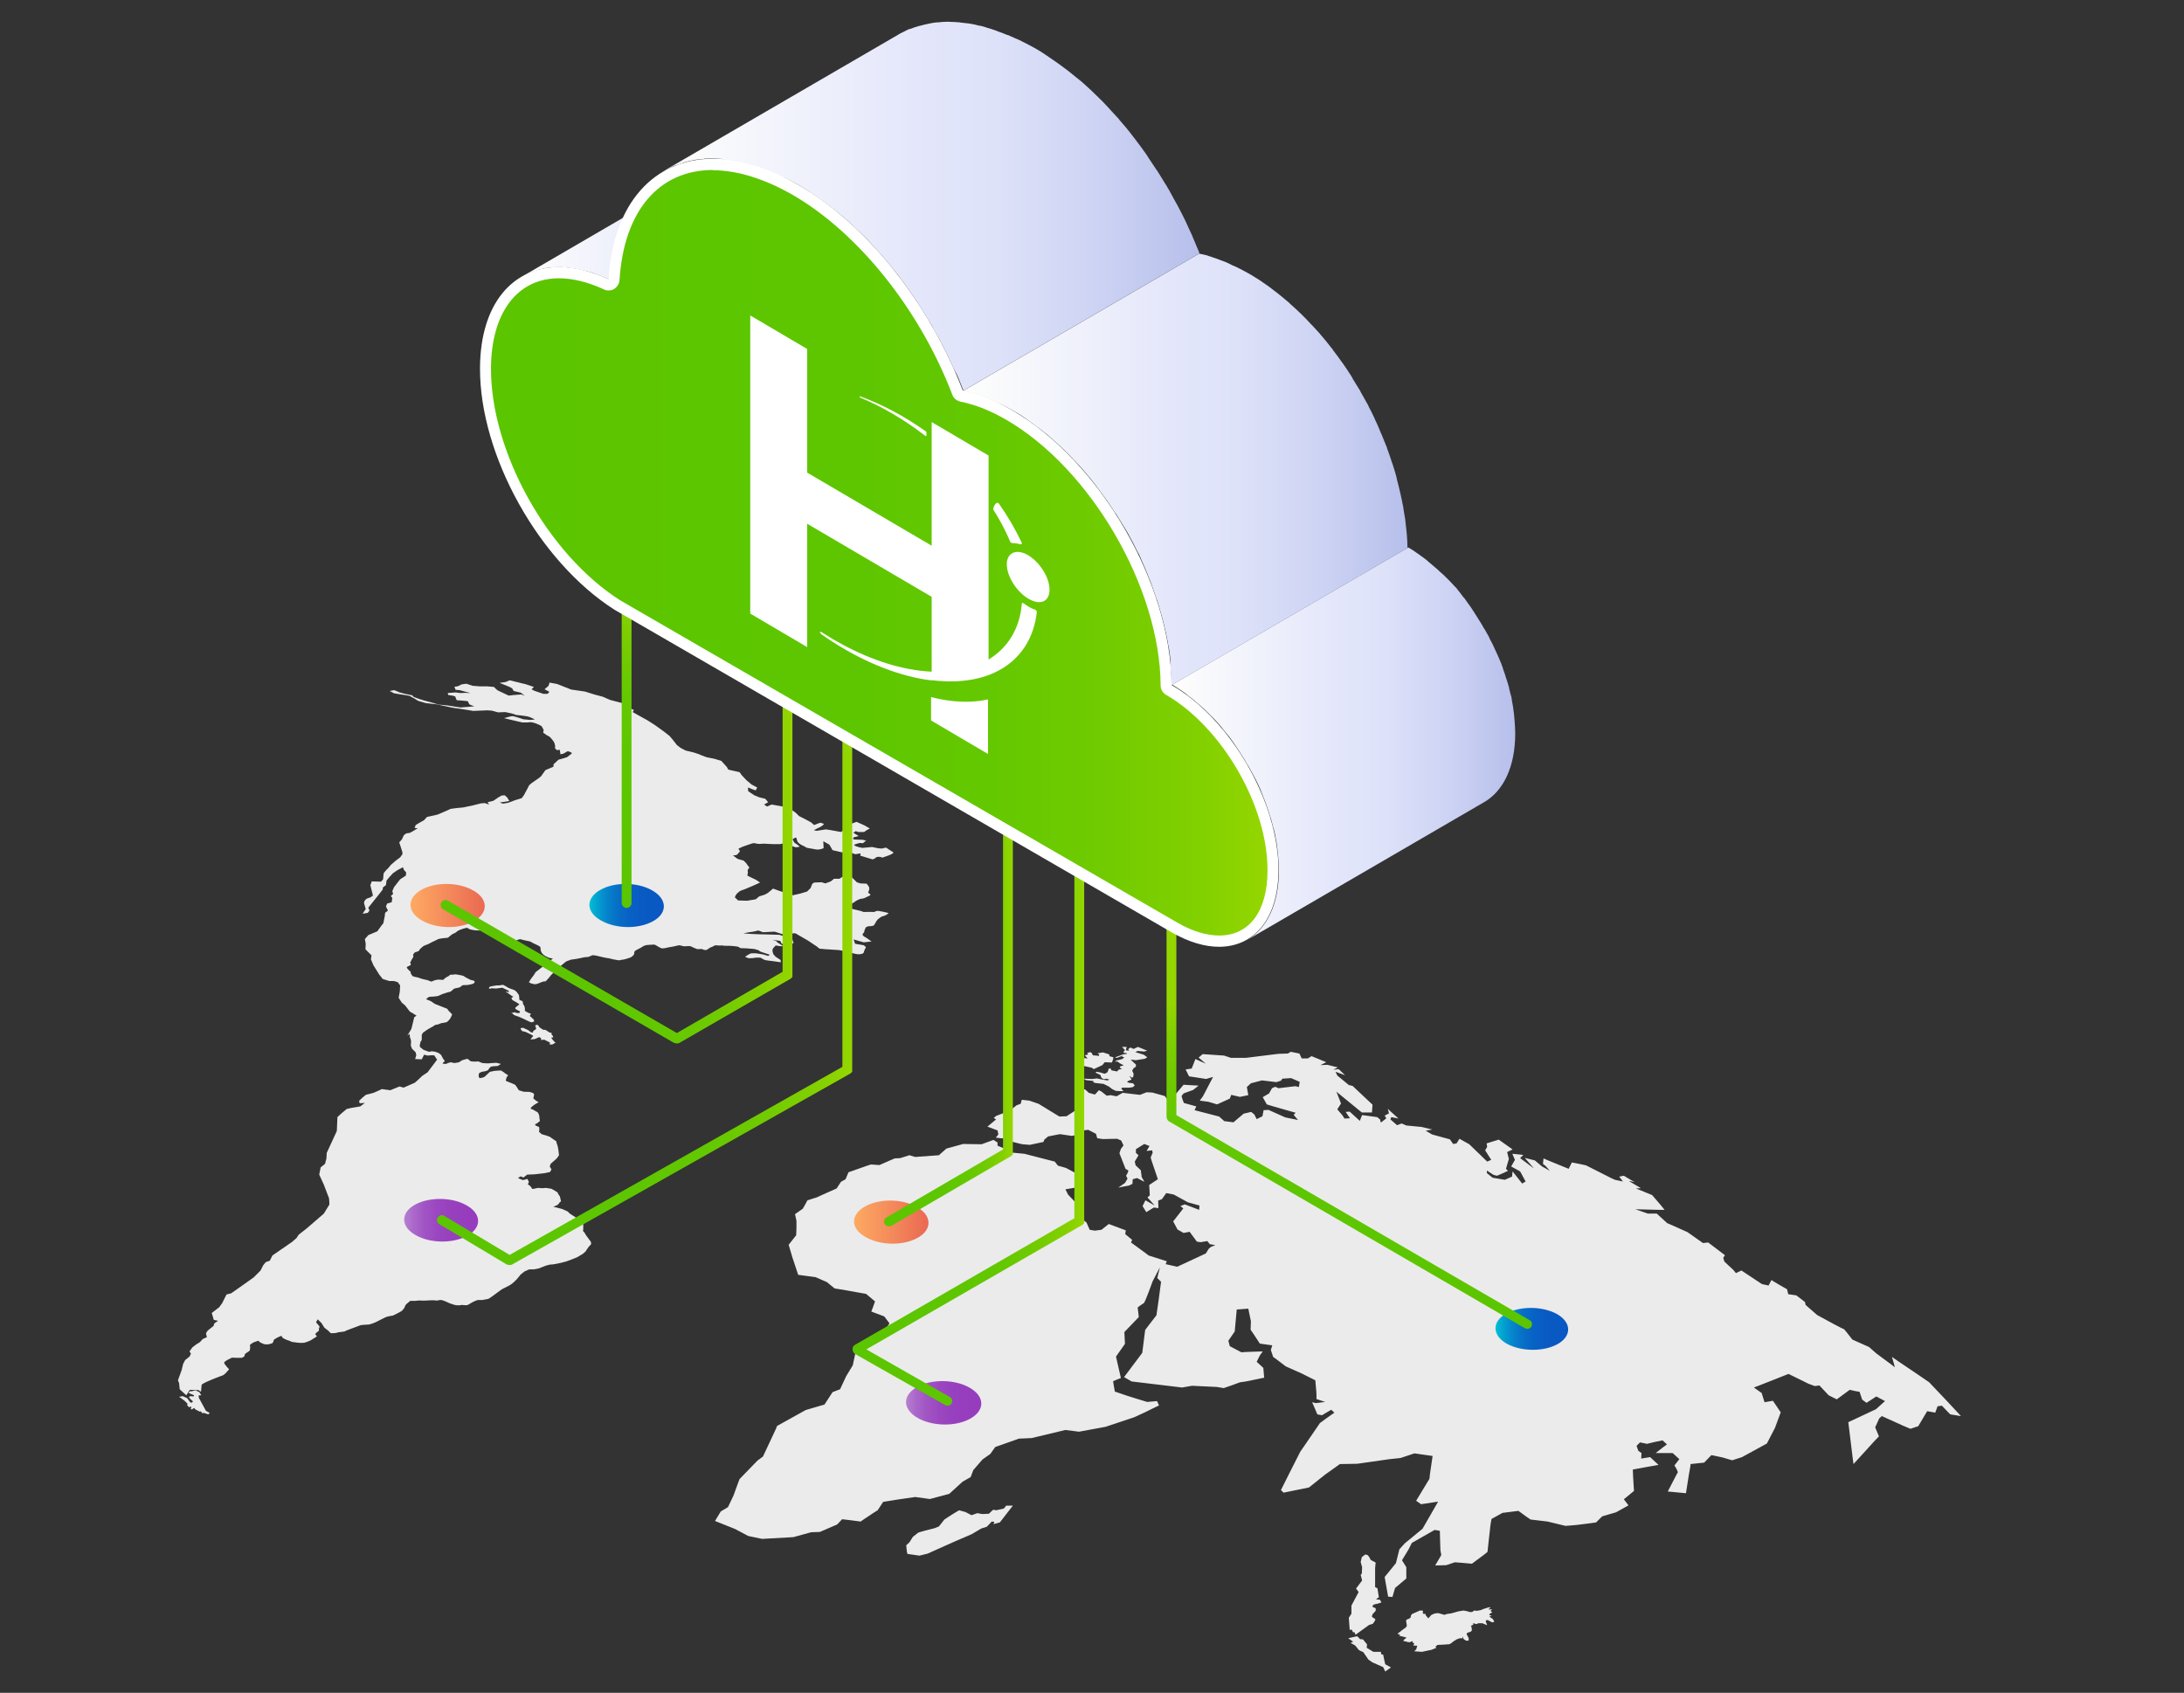
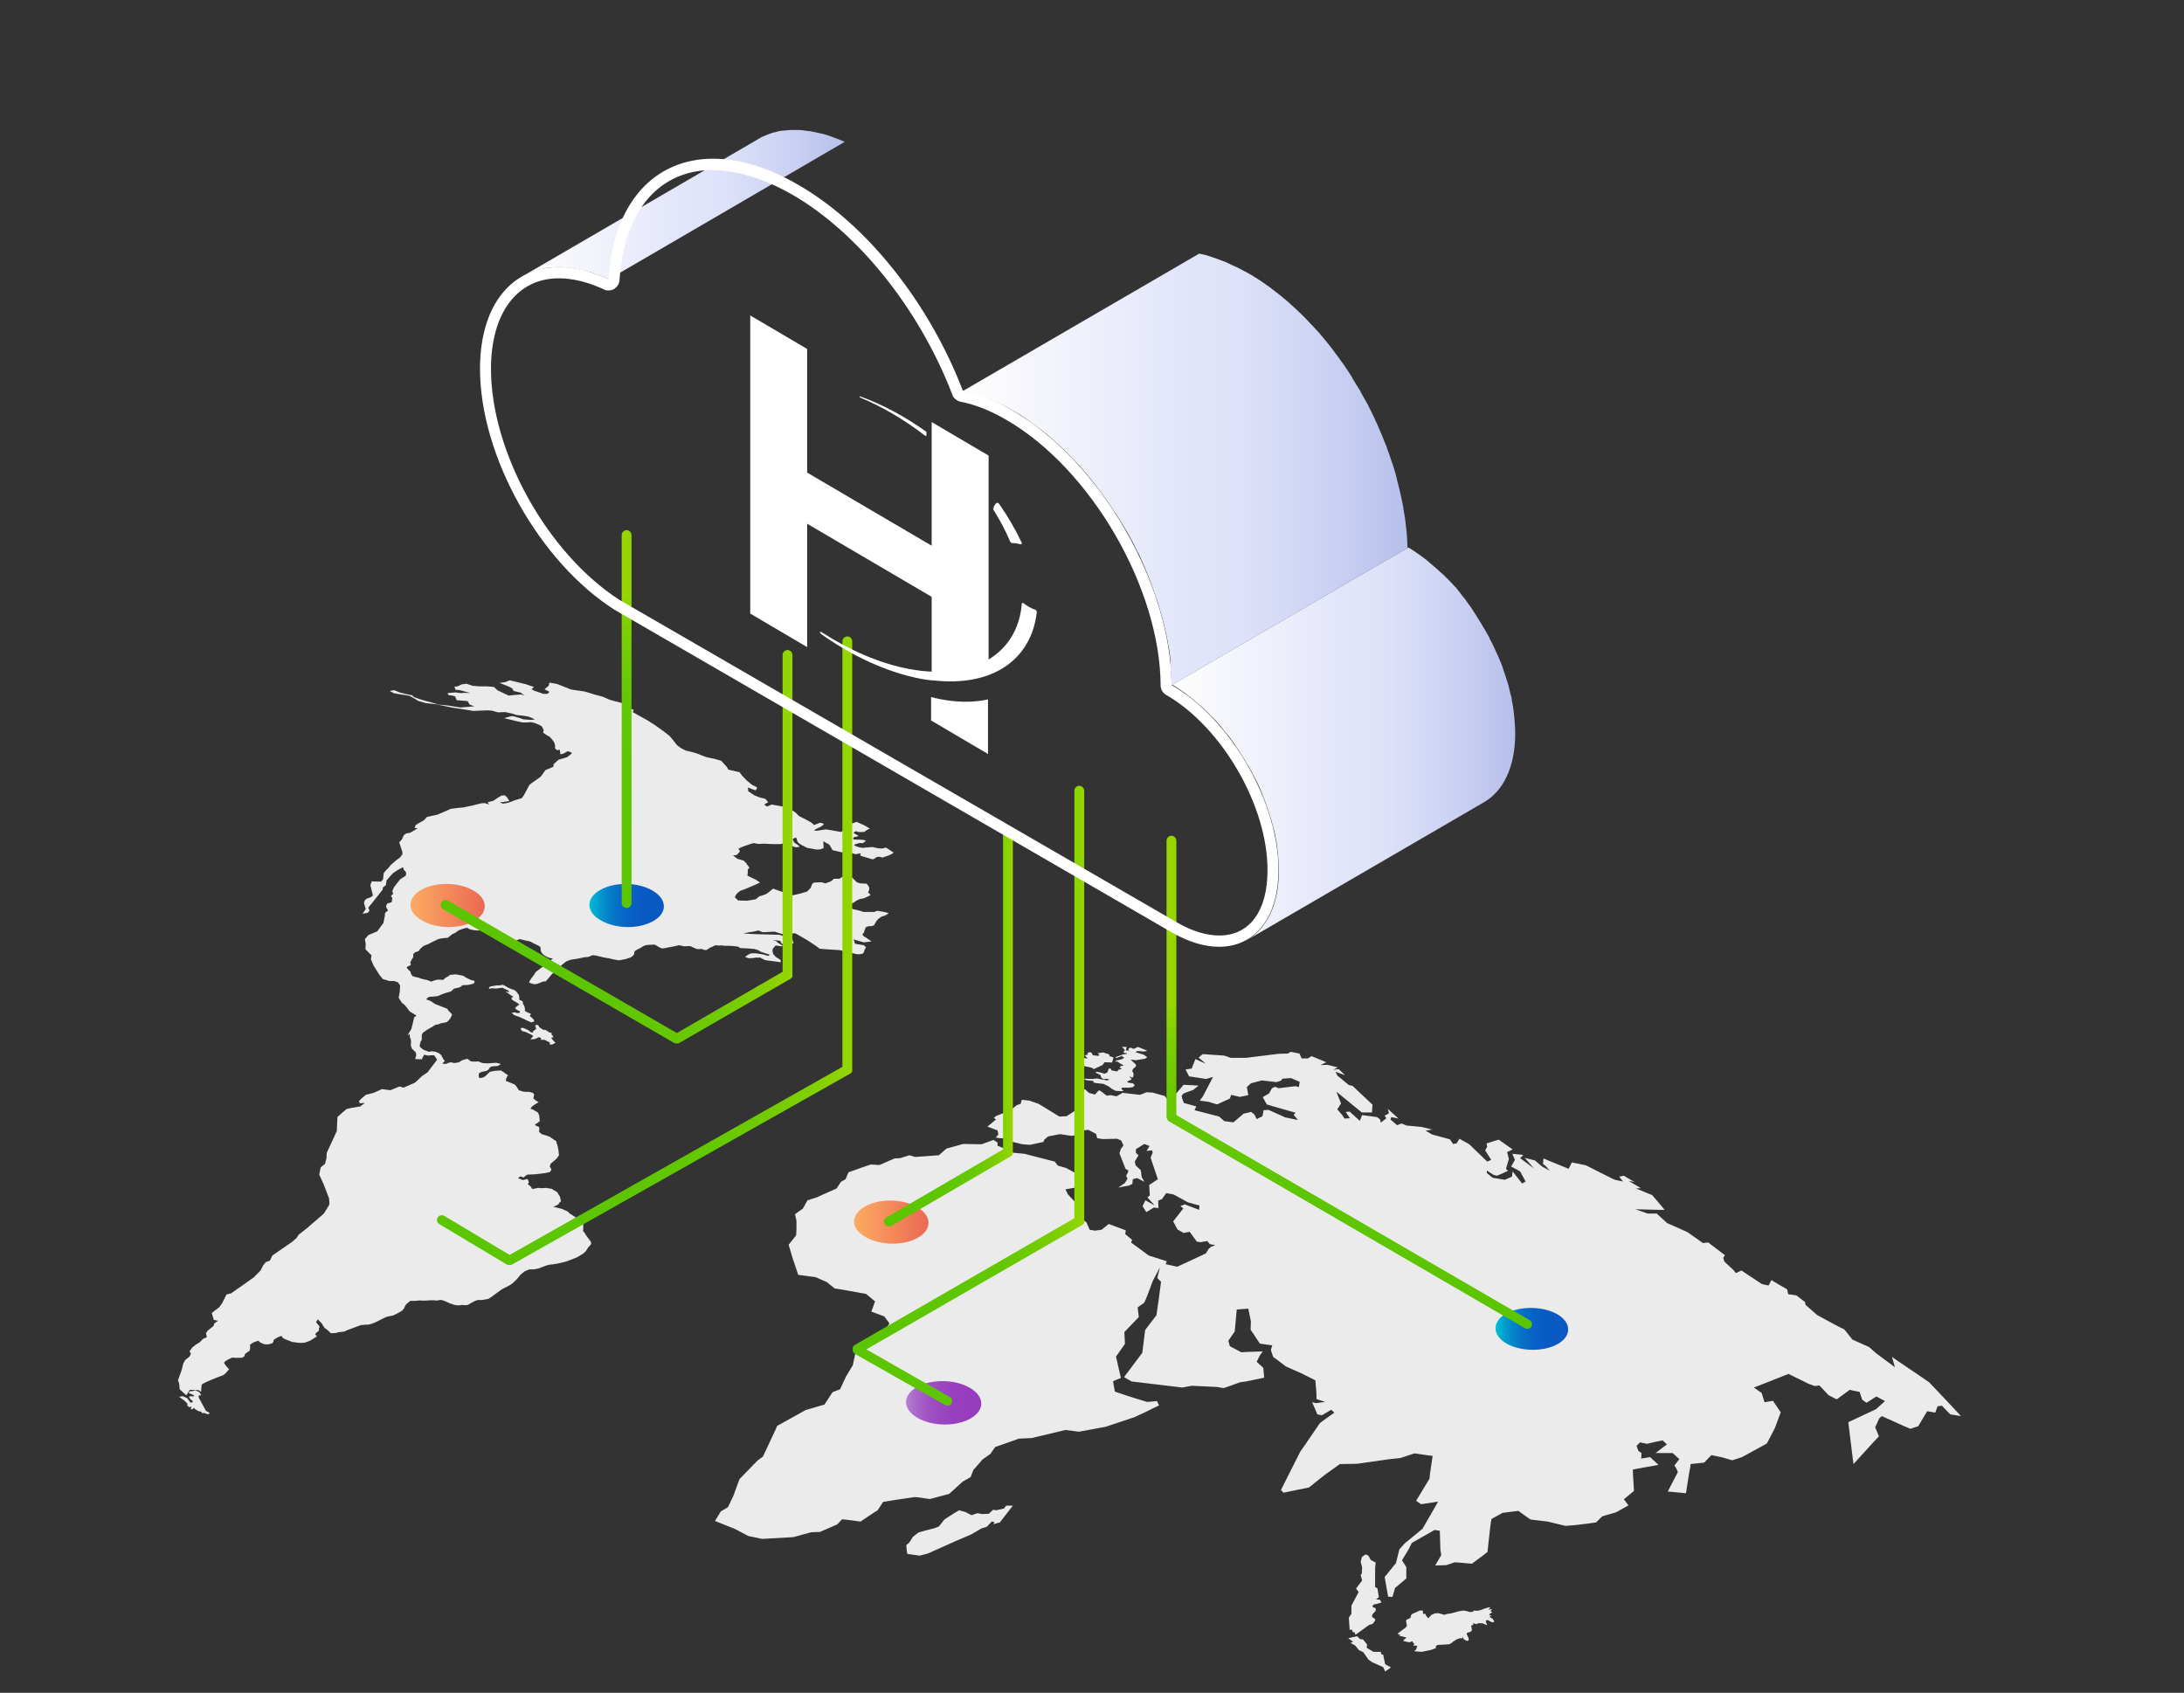
<svg xmlns="http://www.w3.org/2000/svg" version="1.1" id="Layer_1" x="0px" y="0px" viewBox="0 0 756 586" style="enable-background:new 0 0 756 586;" xml:space="preserve">
  <rect x="0" y="0" width="756" height="586" fill="#333333" stroke="none" />
  <style type="text/css">
	.st0{fill:#EBEBEB;}
	.st1{fill:url(#SVGID_1_);}
	.st2{fill:url(#SVGID_2_);}
	.st3{fill:url(#SVGID_3_);}
	.st4{fill:url(#SVGID_4_);}
	.st5{fill:url(#SVGID_5_);}
	.st6{fill:url(#SVGID_6_);}
	.st7{fill:url(#SVGID_7_);}
	.st8{fill:url(#SVGID_8_);}
	.st9{fill:url(#SVGID_9_);}
	.st10{fill:url(#SVGID_10_);}
	.st11{fill:url(#SVGID_11_);}
	.st12{fill:url(#SVGID_12_);}
	.st13{fill:url(#SVGID_13_);}
	.st14{fill:url(#SVGID_14_);}
	.st15{fill:url(#SVGID_15_);}
	.st16{fill:url(#SVGID_16_);}
	.st17{fill:#FFFFFF;}
	.st18{fill:url(#SVGID_17_);}
</style>
  <path class="st0" d="M565.9,409.3L565.9,409.3L565.9,409.3L565.9,409.3L565.9,409.3 M517.2,561.2l-0.5-0.8l-1.2-0.8l0.4-0.1l0.4-0.3 l-0.8-0.1l0.2-0.5l0.6-0.3l0.3-0.2l-0.5-0.2v-0.5l0.3-0.2l-0.1-0.2l-0.8,0.2l-0.2-0.2l0.7-0.6h-0.7l-1.6,0.5l-1.3,0.5l-1.2,0.2 l-0.9-0.1l-0.7,0.5h-0.9l-1-0.3l-1.1-0.2l-1.8,0.3l-2.5,0.7l-1.5,0.2L500,559l-2.1-0.6l-1.2,0.1l-1.2,0.5l-0.9,1l-0.2,0.2l-0.9-1.1 l-0.1-0.5l-0.6,0.1l-0.3-0.3l0.1-0.6l-0.2-0.3h-0.9l-2.7,1.2l-0.4,0.5l-0.1,0.7l-0.5,0.4l-0.8,0.3l-0.3,0.4l0.3,1.8l-0.4,0.6l-1,0.7 l-1.8,1.4l0.2,0.2l0.7,0.1l-0.4,0.4l2,0.5l0.6,0.2l-0.8,0.6l-0.4,0.5l1.6,0.4l0.6,0.1l1-0.4l0.3,0.7l0.4,0.1l-0.4,0.7l1.4,0.1 l-0.4,1.3l-0.7,0.6h0.1l2.6,0.2l3.3-0.7l1.5-0.6l0.2-0.1l-0.1-0.1l-0.2-0.3l0.2-0.2l0.3-0.2l0.1-0.1l0.2-0.1l2.1-0.1l1.3-0.1h0.4 c0,0,0.4-0.1,0.7-0.3c0.1-0.1,0.2-0.2,0.3-0.2c0.3-0.2,0.5-0.5,0.6-0.5l1.1-0.7l1.1-0.4h0.9l0.1-0.4l0.2-0.2l-0.1,0.5l0.3,0.4 l0.4,0.3l0.2,0.1l0.6,0.2l0.5-0.2v-0.4v-0.3l-0.7-1.4l0.1-0.4l0.7-0.3l0.5-0.1l0.5-0.5l-0.1-1.1l-0.2-0.4v-0.1l0.8-0.4l-0.1-0.4 l0.2-0.1l0.8,0.3l0.5-0.1l0.3-0.2h1.4l1,0.4l0.7,0.3l-0.4-1.1l-0.1-0.4l0.3-0.3h0.4l1.1,0.6l0.6,0.2l0.5-0.2V561.2 M481.5,577.2 l-2-1.1l-0.4-1.8l-0.3-1.5l-0.7-0.2l-0.1-0.8h-2.6l-2.3-1.4l0.1-1.2l-1.4-1.7l-1-0.1l-1-1l-1.4,0.3l-1.7,0.4l1.7,1.2l-0.9,0.4 l1.6,0.9l1.3,1.6l0.6,0.3l0.9,0.4l1.8,2.6l1.3,0.9l0.2,0.1l3.6,1.6l0.7,1.5L481.5,577.2 M478.2,554.7l-0.5-0.9l-1.4-0.2l1-0.7 l-0.5-3.1l-0.8-0.4v-6.6l0.1-1.1l0.1-0.8l-1.7-0.9l-0.6-1.1l-0.5-0.6l-0.8-0.2l-1.2,0.9l-0.4,1.7l0.5,1.8l-0.1,2.2l-0.1,0.1 l-0.3,0.4l0.2,0.7l0.3,1.2l-2.1,2.8l0.9,1.2l-2.4,4.5l-0.1,0.2v2.8l-0.9,1.4l0.3,4.2l0.7-0.1l0.5,1l0.4-0.2l0.4,1l4.7-3.4l1.3-0.4 l0.7-1l0.2-0.6l-1.2-0.8l0.1-0.6l0.1-0.3l1.1-1.2v-0.9l-0.8-0.3L475,556l0.6-0.6l1.4-0.3L478.2,554.7 M397.1,363.7L397.1,363.7 l-3.2-1.3l-1.5,0.7l-1.1-0.5l-0.8,0.6l0.4,0.5l-1.2-0.1l0.3-1.2h-1.6l1,1.1L389,364l-0.1,0.4l1.2,0.2v0.2l-1.4,0.2l-2.4,0.9L386,366 l0.5,0.2h0.1l2.1-0.8l-0.3,0.4l0.8,0.2l-0.7,0.6l-1.2,0.3l-0.9,0.2l-0.4,0.5l0.7-0.2l1,0.7l1.3,0.7l-1.2,0.3l-0.2,0.5l0.8,0.4 l-1.2,0.3l-0.5,0.6l-2-0.4l-0.2-0.6h-0.7l-0.4,1.2l-0.1,0.1l-0.9,0.5l-1.7-0.5l-1.1-0.2l-0.4,0.3l1.7,0.8l0.3,0.9l0.8,0.6l1-0.2 l1,0.3l-0.6,0.3l-1.3-0.2l-2.4-0.5l-1.6,0.2l-3-0.1l0.8,0.5l2.6,0.3v0.5l0.8,0.2l2.7,0.3l1.8,0.9l1.2,0.9l1.2,0.6l1.5,0.1h0.6h0.6 l-0.2-0.2l-0.6-0.7l0.4-0.3h2.2h0.3l1.2-0.2l0.6-0.6l-0.1-0.1l-0.5-0.6l-1.5-0.2l-0.6-0.3l0.6-0.4l1-0.4l-0.4-0.7l-0.4-0.6l1,0.7 l0.4-0.4l0.1-1l-0.3-0.7l-0.2-0.3l0.4-0.8l0.9-0.7v-0.7l-1.2-1.1l-0.6-0.6l1.8,0.2l3.1-0.5l0.5-0.3l0.3-0.2l-0.2-0.2l-1-0.7 l-2.9-0.9l0.8-0.4l2.3,0.2L397.1,363.7L397.1,363.7 M385.4,366l-1.4-0.4V365l-2.2-0.7l-1.9,0.3l0.6,0.4l-0.1,0.5l-2.1-0.2l-0.4-0.8  l-0.5-0.3l-1.1,0.3l0.4,0.5l-1.2,0.3l1,1.1l-1.9-0.2l-0.5,0.5l-1.7,0.2v1.5l5.5,1.2l0.6,0.4l0.2,0.1l0.1-0.1l2.8-1.3l0.8-1l2.5,0.1  l0.4-1.1L385.4,366 M350.6,521.2h-0.2h-2.1l-0.8,1l-2.7,0.6l-1-0.2l-1.5,1.4l-2.3,0.1l-1.7-0.3l-2,0.7l-2.1-1.1l-2.2-0.6l-1.7,1  l-2.2,1.4l-1.2,0.8l-1.9,2.4l-1.5,0.6l-3.5,0.9l-2.1,0.6L316,532l-1.2,1.9l-1.1,1l0.2,2.1l0.2,0.9l4.2,0.6l2.8-0.7l9.4-4.2l5.8-2.5  l3.4-2l1.9-0.6l1.7-1.8l0.9,0.1l-0.3,0.8l2.2-0.6l0.7-0.9L350.6,521.2L350.6,521.2 M309.3,295.1l-2.6-1.7c-0.1,0-1,0.2-1.2,0.3  c-0.3,0.1-1.7-0.1-1.7-0.1l-1.9-0.4l-3.3,0.3c-0.1,0-2.3-0.3-3-1c0.2-0.2,1-0.4,1.6-0.6s1.3,0,1.4,0s0.2-0.1,1.2-0.9l-1.2-0.3  l-3-0.1c0,0-0.3-0.2-0.3-0.4c0-0.1,0.1-0.3,0.4-0.4s1.5-0.4,1.5-0.4s-0.7-0.5-1.8-1.1l0,0c0-0.1,0.8-0.5,0.8-0.6l0.9,0.3  c0.1,0,2.1,0.1,2.2-0.1s1.7-1.1,1.8-1.1l-1.9-1.1l-2.7-1.2l-2.2,0.8l-1.3,0.6l-0.5,1.2l-1.4,0.9l-2.2-0.4l-1.1-0.2l-1.9-0.3  l-3.2,0.5l-1-0.2l1.5-0.8c0.1,0,1.7-0.7,2-1.4c-0.4-0.2-1.2-0.4-1.3-0.4l-2.1,0.8l-1-0.9l-2.2-1.2l-2-1l-1.1-1.1l-1.5-1.1l-1.4-0.8  l-5.5-1l-1.6,0.7l-1-0.7l1.4-0.8l-1-1.2l-2.1-0.5l-1.7-0.7l-2.1-1.4l-0.1-1.3l1.8,0.7l0.9,0.3l0.5-1l-1.9-1l-1.8-1.5l-1.6-1.7  l-0.8-1.1l-2.7-0.6l-1.2-0.3l-0.5-0.9l-1.1-1.2l-0.8-0.9l-2.3-0.7l-2.9-0.6l-1.6-0.6l-0.9-0.4l-1.8-0.6l-2.9-0.7l-1.7-0.9l-1.3-1  l-1.4-1.8l-1.1-1.3l-1.9-1.5l-3.2-2.3l-2.5-1.6l-3.6-2l-1.6-0.9l0.4-0.7l-1.2-0.6l-2-1.6l-5-1.3l-1.6-0.7l-0.9-0.4l-3-0.8l-3.2-1  l-4.8-0.7l-4.8-1.9l-1-0.2l-1.7-0.3l-0.3,1.1l-1.4,1.2l1.7,0.9l-0.7,0.7h-1.4l-3.2-1.1l-0.9-0.5l0.8-0.8l-3-1l-0.9-0.2l-2-0.5  l-2.5-0.6l-1.4,0.6l-2.1,0.3l1.3,0.5l2.2,0.9l0.9,0.5l0.5,0.9l2.5,0.6l1.4,1.1l-1.2-0.5l-2.7,0.2l-1.7,0.2l-3.4-1.6  c-0.3-0.1-0.8-0.4-1.7-1.4l-2.3-0.2h-2.6l-2.5-0.2l-2.1-0.7c-0.1,0-1.2,0.1-1.6,0.2c-0.5,0.1-0.9,0.5-1.3,0.6  c-0.4,0.2-1.3,0.2-1.3,0.2l0.4,1.1c0.2,0,1.3,0.1,1.4,0.1l2.2,0.6l1.6,0.4c-0.1,0-2.5-0.1-2.9,0s-2.2-0.2-2.3-0.2s-2.4,0.2-2.6,0.2  c-0.1,0-0.1,0.1-0.1,0.1c0,0.2,0.2,0.6,0.2,0.6c0.1,0,1.8,0.2,2.4,0.5c0,0.3,0.5,1.2,0.5,1.3c0.1,0,3.1,0.2,3.7,0.3  c0.4,0.2,0.4,1.1,1,1.3l1.4,0.5l-2.2,0.2l-2.7,0.2l-4.4-0.7l-3.1-0.3l-3-0.9c-0.2,0-3.3-0.8-5.5-1.7c-0.4-0.2-0.5-0.6-0.6-0.6  l-2-0.4c-0.8-0.2-2.5-0.6-2.6-0.7c-0.2-0.1-1.6-0.7-1.7-0.7l-1.5,0.3l1.5,0.8l2.4,0.4c0.8,0.1,2.2,0.3,3,0.5c1,0.5,2.8,1.6,2.9,1.7  l2.7,0.8l3.6,0.4l5.7,1.2l4.1,0.6l3,0.5l4.9-0.2l1.5,0.1l2.2,0.6l2.5-0.1l2.3,0.5l1.5,0.5l1.9,0.2l1.4,0.2c0.1,0,1.1,0.2,1.3,0.3  s1.5,0.6,1.8,0.9c-0.1,0-1.3,0.1-1.5,0.1s-0.5,0-2.4-0.2c-0.1,0-1-0.3-1.2-0.4c-0.2-0.1-1.5-0.4-1.7-0.5s-1-0.2-1-0.2  c-0.1,0-1.2,0.2-2.8,0.7l1.2,0.3c0.1,0,1.6,0.4,2.1,0.5s1.1,0.3,1.7,0.4c0.6,0.1,1.4,0.3,1.4,0.3h1.6c0.1,0,0.8-0.1,1-0.1  c0.3,0,0.7,0,1.9,0.4l1.2,0.5l0.9,0.5c0,0.1,0.7,1.2,0.7,1.3c0,0.2-0.2,0.8-0.2,0.9l1.1,0.8l1.1,0.6c0.1,0.1,1.6,1.5,1.8,2.5  l0.2,0.9c0,0-0.1,0.2-0.1,0.4c0,0.2,0.2,0.6,0.8,0.9c0.1,0,0.8-0.3,0.9,0l0.2,1.4c0,0,0.7-0.1,1-0.2s0.6-0.4,1.4-0.8  c0.1-0.1,1,0.1,1.6,0.6l0,0c0,0.1-1,0.9-1.7,1.4l-0.9,0.3l-2.1,0.6l-1.7,1.6v0.8l-2.8,1.2l-1.5,2.1l-0.7,0.6l-2.6,1.8l-0.8,0.7  l-1.8,3.4l-0.8,1.1l-2.3,0.7l-2.4,0.9l-1.8,0.3l-1.1-0.4l3.3-0.5l-0.7-1.2l-0.9-0.8l-1.1,0.1l-1.2,0.7l-1.6,1.1l-2,0.5l0.5,0.8  l-1.5-0.5l-1.3,0.1l-2.8,0.7l-3.3,0.7l-1,0.1l-1.1,0.1L156,280l-2.7,1.2l-1.9,0.8l-3.6,0.8l-1,1.1l-2.1,1.2l-0.8,0.5l-0.4,1l1.1,0.1  l-1.8,1.1l-0.9,0.5l-1.3,0.2l-0.8,0.6l-0.7,1.5l-0.9,1l0.4,1.2l0.7,2.2v0.7l-0.8,1.1l-1.6,1.2l-1.6,1.4l-0.9,1.1l-0.9,0.9l-0.7,0.9  l-0.1,1.1l-0.1,1l-0.7,0.8l-3.2-0.1l-0.5,1.3l0.9,3.6l-0.8,0.6l-1.4,0.5l-0.7,0.7l-0.2,0.8l0.6,2.1l-1.1,1.6l1.8-0.3l0.6-0.8l-0.4-1  l3.6-4.5l1.4-1.8v-0.6c0-0.1,1.1-0.9,1.1-0.9l0.2-1.6l1.1-1.3l1.1-1.2l1.6-1.1l1.9-1l0.3,0.9l0.8,0.9l-0.1,1.1l-2,1.3l-2.1,2.7  l-0.6,1.4l0.3,0.9l-0.8,0.8l0.5,0.6l-0.2,1.5l-1.6,0.5l-0.4,1l0.7,1.4l-1,0.8l-0.1,1.1l-0.5,2.5l-0.5,0.6l-1.6,2.2l-3.1,1.3  l-1.2,1.4l0.3,1.6l-0.1,1.9l0.9,0.9l1.2,1.2l-0.2,1.4l0.9,2.1l1,1.6l1,1.6l1.2,1.5l2.3,0.7h1.6l1.3,0.4l0.8,1.1l-0.1,2.1l-0.4,2.2  l1.1,1.7l1.1,0.9l1.7,2.2l0.9,0.5l1.4,0.9l-0.8,0.5l-0.7,2.9l-0.3,1.2l-1.4,2.3l0.8-0.6l0.1,1.2l0.3,0.7l0.1,0.7l-0.1,1.4l0.4,1.1  l1.3,1.3l0.2,1l-0.4,1.3l2.3,0.1l0.8-1.6l1.3,0.3l1.1-0.1h1.1l1,1.5l-0.8,1.1l-2.5,3.3l-1.8,1.2l-1.7,1.6l-0.9,0.8l-3.9,1.7  l-1.4-0.4l-3.2,1.3l-2.9-0.4l-1.3,0.6l-1.6,0.7c-0.1,0-2.1,0.6-2.4,0.6c-0.2-0.1-2.5,2-2.6,2.2l0.2,0.8l1.8-0.1l-1.6,1.2l-3,0.5  l-1.7,0.4l-1.9,1.6l-1.3,1.2l-0.1,2.4l-0.1,2.4l-3.5,7.6L113,401l-0.5,1.9l-1.5,1.2l-0.5,2.5l1.6,3.5l1.8,4.7l0.1,1.3v0.9l-1.9,3.1  l-3.7,3.2l-2.2,1.9l-2.8,2.2l-0.8,1.2l-1.5,1.3l-6.8,4.7l-0.9,1.8l-1.4,0.5l-0.9,1.1l-0.9,1.8l-2.4,2.4l-3.8,2.7l-4,2.8l-1.6,0.4  l-1.5,3l-1,1.4l-2.6,2l0.7,2.4l1.5,0.3l-1.3,0.9l-0.3,0.9l-2,1.6l-0.6,0.9l0.3,1.4l-1.4,0.6l-1,1.1l-1.3,0.8l-1.3,1l-1,1.4l0.5,0.8  l-0.5,1l-1.5,1.2l-0.7,1.3l-0.5,2.1l-1.3,3.6l0.4,1l0.2,2.1l2.3,2.1l1.2-1.9l3.1,0.1c0,0,0.4,0.5,0.8,0.5c0-0.1,0-0.4,0.2-2.3  c0-0.1,0.3-0.7,7-3.2c0.3-0.1,0.7,0,2.5-2.2l-0.9-1c-0.1-0.2-0.4-0.5-0.6-0.8l0,0c0,0-0.1-0.1-0.1-0.2c-0.1-0.1-0.1-0.2-0.1-0.3  c0-0.1,0-0.1,0.1-0.2c0.2-0.2,0.4-0.5,2.5-1.5c0.5-0.1,1.1,0.1,3.6,0l0.8-0.5l0.2-0.8c0,0,0.5-0.4,1.1-0.8c0.3-0.1,0.7-0.2,0.7-1.6  c0-0.2,0-0.4-0.1-0.6l0,0c0-0.3,0.5-0.5,0.9-0.8s0.6-0.3,2-0.8c0,0,0.5,0.5,0.9,0.7c0.3,0.1,0.9,0.4,0.9,0.4s0.9,0.4,2.3,0  c0.8-0.2,0.9-0.3,0.9-0.4l0,0c0-0.1,0-0.1,0.1-0.2c0.3-0.2,0.1-0.8,0.4-0.9s0.4-0.5,2.5-1.3c0,0,0.4,0.7,0.6,0.8  c0.1,0,0.4,0.3,1.5,0.7c0.5,0.1,1.5,0.6,1.5,0.6l2.2,0.3c0.1,0,1,0.1,2.1,0c0.2,0,2.1-0.7,2.2-0.8l2.2-1.4l-0.6-0.8  c0,0,0.8-0.9,1.1-1c0.2,0,0.2-0.2,0.2-0.5v-0.1v-0.1c0-0.2,0-0.4,0.1-0.5s0.1-0.2,0.1-0.3c0-0.2-0.1-0.3-0.1-0.3l-1.1-1.3l0.6-1  l1.3,1.3l1,1.6l1.3,1l0.9,0.9c0.1,0,2,0,2.2-0.2s2.7-0.3,2.8-0.5c0.1-0.2,1.8-0.7,1.9-0.8l3.5-1.3c0.5-0.1,1.2-0.1,2.7-0.2  c0.3,0,1.8-0.5,2.4-0.8c0.7-0.3,0.8-0.4,1.4-0.7c0.6-0.3,1.2-0.6,1.8-0.9s0.7-0.3,1.6-0.5c1-0.2,1.2-0.2,1.2-0.2  c0.1-0.1,2.2-1,3.2-1.7c0.1-0.2,0.2-0.3,0.5-0.6c0.5-0.5,0.3-1,1-1.7l1.3-1.1c0,0,1.4,0,1.8,0c0.4-0.1,0.4,0,1-0.1s1.7,0.1,2.6,0  c0.9-0.1,2.3-0.1,2.8-0.1c0.5-0.1,0.5,0.3,1.6,0s1.8,0.1,4,1.1c0.5,0.1,1.2,0.4,1.2,0.4c0.1,0,1.3,0.5,2.9,0.1  c0.3,0.1,1.7,0.1,1.8,0.1s1-0.5,1.1-0.6s1.5-0.9,2.6-1.2c0.2,0,1.5,0,1.6,0l2.1-0.4l1.2-0.8l3.4-2.5c0.2-0.1,2.4-1.2,2.9-1.5  s1-0.7,1.5-1.2c0.5-0.4,1.1-1.1,1.3-1.4s0.8-0.9,0.8-1l1.4-1.1l1.6-0.7h1.6l1.6-0.3l2.6-1c0.1,0,1.5-0.5,2.2-0.4l1.8-0.3  c0.1,0,1.2-0.3,2.1-0.5c0.6-0.1,1-0.3,1.1-0.3s3.4-1.3,3.6-1.4l2-1.2l0.9-0.8c0-0.1,0.9-1.3,1-1.5c0.2-0.2,0.8-0.9,0.9-1  c0-0.1,0.1-0.2,0-0.4c0-0.3-0.1-0.5-0.1-0.5l-0.6-0.8l-1.1-1.5c0-0.1-0.6-1.1-0.9-1.3c-0.1-0.1-0.1-0.1-0.1-0.2s0.1-0.1,0.1-0.5  c0-0.5,0-0.8,0-1c0-0.1,0-0.5,0-0.8l-0.6-0.5l-2-1.8c0,0-0.8-0.5-1.9-1.2c-0.1,0-0.9-0.9-1-0.9c-0.1-0.1-1.7-0.7-1.8-0.8l-3.1-0.8  c0.1,0,1.8-0.6,1.9-1c0.1-0.4,0.8-0.8,0.8-0.9l-0.4-1.7c-0.3-0.3-0.6-0.8-0.7-1.1v-0.1l0,0c0-0.2-2.1-1.3-2.2-1.4  c0,0-0.7-0.1-1.9-0.3c-0.3,0-1.2,0.1-1.2,0.1l-1.6-0.1c-0.1,0-1.9,0.5-2,0.3l-0.5-0.8l-1-0.8l0.4-0.7l-0.5-1.1l-1.6,0.4l-1.7-0.7  l0.9-0.6l1,0.4l1.3-1l2.5-0.1l1.8-0.2l1.7-0.2l1.9-0.4l0.5-0.9l-0.6-1l0.3-0.9c0,0,0.7-0.7,1-0.9c0.3-0.2,1.1-1,1.2-1.1l0.7-1  c0-0.1-0.2-2.7-0.7-3.9c-0.2-0.4-0.2-0.8-0.2-0.9l-1-0.7c-0.1,0-1.1-0.8-1.3-0.9s-1.1-0.4-1.1-0.4l-1.7-0.5l-0.9-0.8l0.1-1l-0.1-0.7  c0,0-0.6-0.2-1-0.4c-0.2-0.1-0.4-0.3-0.4-0.4s0-0.1,0.2-0.2c0.8-0.4,0.8-0.5,1.3-0.9c0.2-0.1,0.2-0.2,0.2-0.3c0-0.1-0.1-0.2-0.1-0.4  c0-0.2-0.1-0.4-0.1-0.8c0-0.1,0-0.2,0-0.3c0,0-0.1-0.7-0.6-1.4c-0.1,0-1.3-0.7-1.4-0.8c-0.1-0.1-0.8-0.3-1-0.4c0,0,0,0,0-0.1  c0-0.2,0.3-0.8,2.8-2.2c0,0-0.8-0.2-1.9-1.3c0,0,0.2-0.6,0.3-1.3c-0.1-0.4-0.4-0.5-0.5-0.6c-0.1,0-0.7-0.2-1-0.3  c-0.2-0.1-1.1,0-2.2-0.1l-1.6-0.5c-0.1-0.1-1-1.7-1.3-1.9c-0.4-0.2-1.5-0.7-1.6-0.7c-0.2-0.1-1-0.4-1.5-0.6  c-0.1-0.1-0.1-0.1-0.1-0.2s0.1-0.3,0.1-0.5c0.1-0.4,0.2-0.8,0.6-1.1c0.1-0.1,0.1-0.1,0.1-0.1c0-0.2-0.7-0.4-1.6-1.2  c-0.3-0.1-0.7-0.4-0.7-0.5c-0.3-0.1-2.4,0.1-2.5,0.1c-0.2,0.1-1.5,0.3-1.5,0.3c-0.1,0.1-1.4,1.3-1.7,1.6c-0.3,0.3-0.9,0.5-1.9,0.6  c0,0-0.3-0.3-0.3-0.8c0-0.2,0-0.5,0.1-0.8c0.2-0.3,0.6-0.4,0.8-0.5s0.3-0.1,1.4-0.3c1.1-0.3,1.1-0.5,1.4-1.1  c0.3-0.1,0.1-0.4,1.2-0.6c0.1,0,1.6-0.1,1.7-0.1l1.1-0.7c0,0-0.2-0.1-1.6-0.4l-1.7,0.1c0,0-0.9,0.1-1.2,0.1s-1.7-0.1-1.8-0.1  s-0.6-0.2-1.6-0.6c0,0-0.7,0.2-2.5,0l-1.2-0.9L160,367l-1.1,0.7l-1,0.2c0,0-0.9,0.2-1.4-0.1c-0.3-0.2-1,0.1-1.2,0.1  s-0.8,0.4-0.9,0.4l-1.2-0.1c0.1-0.2,0.2-0.5,0.6-0.7c0.1-0.1,0.1-0.1,0.1-0.2c0-0.3-0.4-0.6-0.4-0.6l-0.8-1.5l-0.7-0.6l-1.2-0.5  l-1.3-0.2l-1,0.2l-1.9-0.7l-0.9-0.7c0,0-0.4-0.3-0.4-0.6c0,0,0-0.1,0-0.2c0.1-0.3,0.1-0.8,0.3-1.4c0.3-0.1,0.4-0.6,0.4-0.7v-1.6  l0.4-0.7c0,0,0.7-0.5,1.4-1c0.3-0.2,0.7-0.4,1-0.6s0.9-0.4,1.5-0.9c0.6-0.4,1.1-0.3,1.4-0.4c0.3-0.1,1-0.5,1.6-0.5  c0.5-0.1,1.2-0.2,1.4-0.3c0.3-0.2,0.8-0.8,0.9-0.9c0.2-0.1,0.9-1.6,0.9-1.7l0,0c0-0.1-0.5-0.6-1.2-1.3l-0.5-0.7l-4.3-1.7l-1.3-0.9  l-1.7-0.7c0,0,0.7-0.7,1-0.8c0.3-0.1,1.3-0.1,1.3-0.1l1.8-0.2c0.1,0,1.2-0.6,1.6-0.7c0.4-0.2,1-0.3,1.5-0.5c0.6-0.2,1.1-0.2,1.5-0.5  s0.6-0.6,0.9-0.8c0.3-0.2,1.2-0.3,1.6-0.4c0.4-0.1,0.8-0.3,1.2-0.7c0.4-0.4,1.4,0,2.8-0.4c0.1,0,1.2-0.2,1.4-0.5  c0.1-0.1,0.2-0.3,0.2-0.5c0-0.1-0.1-0.2-0.2-0.3c-0.5-0.1-1.2-0.3-1.2-0.3s-0.6-0.3-1.2-0.6c-0.5-0.3-1-0.5-1.1-0.7  c-0.4-0.2-1.5-0.4-2.7-0.6c-0.2-0.1-1.4,0.2-1.8,0.1c-0.4-0.1-0.6,0.5-1.2,0.7c-0.6,0.2-1,0.7-1.5,1.1c-0.1,0-1.6-0.1-1.7-0.1  c-0.1,0-1,0.2-1.1,0.2l-1.3,0.5l-1.3-0.5c-0.1,0-2.3-0.5-2.7-0.7c-0.3-0.2-1.4-0.4-1.5-0.4l-1-0.3l-0.7-1.1c0.1-0.1,0.1-0.1,0.1-0.2  c0-0.4-1.2-0.9-1.4-1.8c0.2-0.2,0.4-0.2,1.1-0.6c0.3-0.1,0.3-0.2,0.3-0.4c0-0.1,0-0.2-0.1-0.3c0-0.1-0.1-0.2-0.1-0.3  c0-0.1,0-0.2,0.1-0.2c0.2-0.3,0.2-0.4,0.4-0.8s0.6-0.7,0.6-1.3l0,0c0-0.1-0.1-0.2-0.1-0.3c0-0.2,0.1-0.4,0.4-0.7  c0.4-0.4,0.3-0.2,1.1-0.5s0.7-0.6,0.8-0.8c0.2-0.1,0.2-0.2,0.9-0.8c0.6-0.5,0.8-0.5,0.8-0.5l1.5-0.6c0,0,0.8-0.5,1.5-0.8  c0.6-0.3,1.6-0.7,1.6-0.8c0.1,0,1-0.3,2.5-0.4s0.8-0.1,1.8-0.8c1-0.7,0.5-0.5,1.5-0.9c0.9-0.4,0.4-0.7,2.9-1.5  c1.2-0.4,1.7-0.4,1.9,0c0.2,0.1,1.3,0.6,3.7,0.6c1.3,0,1.6-0.2,1.6-0.4c0-0.1,0-0.1-0.1-0.2c0-0.1-0.1-0.1-0.1-0.2s0-0.1,0.1-0.1  c0.4-0.1,1,0,2.4,0.9c0.6,0.3,1.4,0.1,3.6,0.8c0.3,0.1,0.6,0.2,0.6,0.5c0,0.1,0,0.2-0.1,0.4l1,1.9c0,0,1,0.2,2.5,0.2  s0.7-0.3,2.6-0.8c0.4,0.1,1.2,0.3,1.6,0.4c0.4,0.1,1.4,0.3,1.9,0.4c0,0,0.5,0.3,1.1,0.6c0.3,0.2,0.7,0.3,1.5,0.7  c0.8,0.4,1,0.7,1,0.7s0,0.2,0,0.4c0,0.4,0.1,0.9,0.3,1.3c0.4,0.6,0.5,1,2.5,1.9c0.2,0.1,0.4,0.1,1.5,0.3l-2.3,1.8  c0,0-0.2,0.1-0.7,0.6c-0.4,0.3-1,0.8-2.3,1.8c-0.6,0.4-0.9,0.7-1,1.1l-1.4,1.9l-0.6,1c0,0,0.3,0.4,1.9,0.7c0.7,0,1-0.1,2.4-0.7  c0.7-0.3,1.1-0.3,1.5-0.3l1.1-1.2l0.7-0.9l1.4-1.4c0,0,0.4-0.4,1-0.9c0.5-0.5,0.7-0.7,1-0.9c0.3-0.3,0.7-0.6,1.4-1.2  s0.9-0.5,1.6-0.8c0.7-0.3,0.8-0.2,1.3-0.3c0.6-0.1,0.5-0.1,1.3-0.2s1.4-0.3,2.4-0.5s1.1,0.1,2.2-0.4c1.1-0.5,0.8-0.3,1.4-0.3  c0.6,0,2.9,0.7,4.2,0.9c1.3,0.1,1,0.3,4.1,0.8c0.7,0.1,1.1-0.2,1.4-0.2c0.3,0.1,2.2-0.5,2.7-0.7c0.6-0.2,1.2-0.8,1.4-1.2  c0.1-0.4,0-0.9,0.3-1.1s0.5-0.4,1.4-0.8s1.2-0.8,2-1.1c0.8-0.3,2-0.2,2.9-0.3c0.4-0.1,0.8,0.1,1.1,0.3c0.5,0.3,1,0.6,1,0.6l0.9,0.4  c0.1,0,1.1,0,2-0.3c0.7-0.1,1.7-0.3,1.7-0.3l2.3-0.5c0.6,0.1,0.9,0.2,1.3,0.3c0.4,0.1,0.7,0.1,1.8,0c0.7,0,0.9,0,1.2,0.2  c0.1,0.1,0.6,0.3,1.8,0.8c0.2,0.1,1.7,0,1.8,0c0,0,0.3,0.3,1.4,0.4c0.1,0,1.1-0.6,1.3-0.8c0.2-0.2,0.5-0.1,1.7-0.8  c0.3-0.2,1.6,0.1,2,0c0.5-0.1,1.4,0.1,1.4,0.1h1.7l1.5,0.1l1.5,0.2l0.8,0.5l2.4,0.1l2.4,0.2l1.4,0.4l0.7,0.5l3.3,1.1l-0.6,0.4  l-1.7-0.5c-0.1,0-2.2-0.4-2.7-0.4c-0.4,0-0.7,0-1.2,0s-0.9,0.2-2.4,1.2c0.1,0,1.1,0.6,1.7,0.5c0.5-0.1,0.5,0.1,2-0.2  c0.5,0,1.6,0,1.6,0l1.5,0.8c0.5,0.1,1.1,0.2,1.1,0.2c0.2,0,1.6,0.2,1.7,0.2l2.8,0.4l-0.1-0.8l-1.7-1.1l-0.8-0.9c0,0-0.2-0.5-0.3-1.1  c0-0.2,0-0.5,0.1-0.7c0.1-0.3,0.2-0.3,1-1.2c0.1-0.1,1.6,0.4,2.6,0.2l-1.1-0.7l-0.8-0.5l-0.6-0.6l-1.3-0.4l2.8,0.4l0.5,1l2.3,0.2  l1.8-0.4l-0.4-1.3l-1.2-0.5l-3.3-1.1l-3.1-0.1l-4.3-0.1l-2.4-0.1l-2.7-0.2c0.1,0,2.3-0.5,2.8-0.5s2.3-0.5,2.4-0.5l1.6,0.6  c0.1,0,3.8-0.2,4-0.2l2.9,0.9c0.2,0.1,0.6,0.1,1.8-0.1c2-0.4,1-0.1,1.8-0.2c0.5-0.1,0.9,0,1.3,0.3l3.8,2.2l3,2l1,0.8l2.3,0.2  l3.2,0.2l1.4,0.1l1.9,0.4c0.2,0,3.7,1,4.2,1s0.8,0.1,1.6-0.1c0.6-0.1,0.8-0.6,0.8-0.8c0-0.1,0-0.1,0-0.1l0,0c0-0.1,0.6-1.4,0.7-1.4  l-0.8-0.7l-3-0.5l-0.5-1.5l3.5,1l2.7-0.3l-2-1.4c-0.5-0.2-1.1-0.6-1.1-1c0-0.2,0.1-0.4,0.4-0.6c0.3-0.3-0.1-0.2,0.7-1.9  c0.3-0.1,1-0.5,1.2-0.4s1.2-0.1,1.5-0.2s0.4-0.8,0.6-0.8c0.1,0-0.1-0.3,0.9-1.4c0.1,0,0.8-0.7,1.3-0.9c0.5-0.2,0.9-0.3,1-0.3  s1.3-0.7,1.4-0.9c-0.3-0.2-3.4-0.8-3.8-0.8c-0.5,0-1.1,0.4-1.2,0.4s-1.4-0.1-3.6,0l-1.2-0.4l-2.6-0.6c-0.3-0.2-1.2-0.8-1.2-1.3  c0-0.1,0-0.2,0.1-0.3c0.3-0.2,0.7-0.2,1.3-0.6s1.1-0.9,2.6-1.4c0.2,0.1,1.3-0.2,1.4-0.3c0.1-0.1,0.9-0.4,1.7-0.8  c0.2-0.1,0.2-0.2,0.2-0.2c0-0.2-0.2-0.3-0.4-0.5c-0.2-0.2-0.4-0.3-0.4-0.4v-0.1c0.3-0.3,0.4-0.8,0.4-1.4c0,0,0,0,0-0.1  c0-0.3-0.8-1.3-0.9-1.4l-2.2-0.1l-1.2-0.4l-0.9-0.9l-0.6-0.6l-1.1-0.6l-1.5-0.2c-0.1,0-1.3,0.6-1.9,1.1h-1.9l-1.1,0.9l-1.9,0.7  l-1.3-0.4c-0.1,0-2.3,0.1-2.5,0.1s-0.8,0.5-0.8,0.6l-0.5,1.3l-1.2,1.2l-2.3,0.7l-2.6,0.6l-4.7-1.5l-2.2-0.8l-1.8,1.5  c0,0-0.8,0.5-1.1,0.6c-0.3,0.1-1.8,0.6-1.9,0.6l-1.2,1l-3,0.5l-3.1-0.1c0,0-1-1-1.1-1l0,0c0-0.2,0.2-1.1,1.2-1.8  c0.2-0.3,0.9-0.7,2-1l3.1-1.3l2.4-1.1l-1.5-1l-1.5-0.7l-1.4-0.7l0.2-1.2c0,0-0.1-0.2-0.1-0.4c0-0.3,0.1-0.7,0.6-1.1l0,0  c0-0.2-0.7-0.9-1.1-1.6l-0.9-0.9l-1.1-0.3l-1-0.3l-1.6-1.2c0,0,0.6,0,1.1-0.1c0.4-0.1,0.6-0.4,1.1-1c0.1-0.1,0.2-0.2,0.2-0.3  c0-0.3-0.3-0.5-0.5-0.9c0.1,0,1.2-0.7,2.9-1.2c0.4-0.1,1.6-0.6,2.2-0.7c0.2-0.1,0.6,0,1,0.1c0.5,0.1,1.1,0.2,1.7,0.1  c1.3-0.1,1.9,0,1.9,0l2.3,0.1h2.5l1.3-0.3l1.1,0.4l2.9,1c0.1,0,1.3-0.1,1.4-0.2l0,0c0-0.1-0.5-0.5-0.5-0.5s-1.1-0.8-1.3-0.9  c-0.1-0.1-0.6-1-0.6-1.2l0,0c0-0.1,0.6-0.4,1.1-0.6c0.3,0.2,0.4,1.2,0.6,1.5c0.3,0.4,0.9,1,2.2,1.5c0.5,0.3,1,0.6,1.1,0.6  s1,0.2,2.3,0.4c0.5,0.1,1.6,0.5,3.4-0.3l-0.1-2.4l2.1,1.2l1.1,1.9l3.5,0.8l1.2-0.5l3.2,1.1l1.8-0.3l-0.1,0.8l4.3,1.3  c0.1,0,0.9-0.4,1.2-0.7c0.3-0.3,1.6-0.3,2.1,0.1C306.4,296.5,309,295.8,309.3,295.1 M272.2,327L272.2,327l-0.6,0.2h0.2  C272.1,327,272.2,327,272.2,327 M271.6,327.2L271.6,327.2L271.6,327.2L271.6,327.2 M192.3,361.1c0-0.2-0.3-0.4-0.3-0.4l-0.8-0.9  l-0.4-0.6l0.7-0.1c0,0-0.1-0.6-0.3-0.7s-0.3-0.2-0.3-0.4c0-0.1,0-0.1,0.1-0.2c0,0,0,0,0-0.1s-0.1-0.1-0.1-0.1  c-0.2-0.1-0.6-0.2-0.7-0.2l-1.4-0.9h-0.7l-0.8-0.5l-0.7-0.5l-0.1-0.4l-0.3-0.2l-0.3-0.2l-0.7,0.3l0.3,0.6v0.2l0.1,0.4l-1,0.7  l-0.2,0.6l-0.2-0.1l-0.5-0.1l-0.7-0.6l-1-0.5l-0.9-0.4l-0.9,0.1l0.1,0.4l0.4,0.6l1.2,0.3l1.7,0.8l0.4,0.2l0.6,0.4l-1,1.2l1.5-0.1  l0.9-0.4l0.6-0.3l0.7,0.4v0.3v0.3l1.1-0.1l2,1l-0.2,0.6l0.9,0.1c0,0,0.8-0.4,1.1-0.6C192.3,361.2,192.4,361.1,192.3,361.1   M184.9,353.6l-0.1-0.6l-0.7-0.7l-0.6-0.5l-0.1-0.1l0.2-0.5l0.3-0.2l-1-0.4c0,0-0.7-0.4-0.8-0.4c-0.1-0.1-0.2-0.2-0.3-0.2h-0.1  c0,0,0-0.1,0-0.2c0-0.2,0-0.5,0-0.6c0,0,0,0,0-0.1s-0.1-0.3-0.1-0.5c-0.1-0.2-0.1-0.4-0.2-0.5l0,0l0,0c0-0.2-0.3-0.4-0.3-0.4  l-0.2-1.1l-1.1-0.5l-0.1-1.2l-0.1-0.5l-0.8-1.1l-0.5-0.4l-0.3-0.2l-1.4-0.5l-0.7-0.3l-1-0.6l-0.8-0.4l-1.2,0.2H172l-1.3,0.2l-1,0.2  l-0.4,0.3v0.5l1-0.2l1.4,0.1l2.2-0.3l1,0.5l0.2,0.1l0.9,0.4l0.2,0.6l-1.1-0.3l0.1,0.2l0.5,0.3l1.4,1l0.6,0.3l-0.7,0.5l0.4,0.7  l1.6,0.9l0.8,0.6l-0.7,0.5l-0.7,0.6v0.4l0.6,0.4l1,0.5l-0.1,0.5l-0.9,0.1l-0.8-0.3l-0.8,0.2l-0.3-0.1H177l1,0.9l1.7,0.6l0.7,0.3  l0.2,0.1l0.9,0.4l0.8,0.4l1.1,0.5l0.6,0.2L184.9,353.6 M72.6,489.1l-1.3-0.7l-2.5-4.6V483h0.9l-0.7-1.1l-1.3-0.6h-0.1l-1.2,0.3h-0.7  l-0.4,0.6l1,0.4l0.9,0.4l-0.2,0.4l-1-0.1l-0.6,0.2l0,0l0.3,0.6l1.1,1l-0.3,0.4h-0.6l-1-1.4l-0.1-0.1l-1.5-0.7l-1.3,0.2l1.9,1.4  L65,486l-0.3,0.3l0.8,0.9l0.3-0.3l0.5,0.2l-0.3,0.6l0.4,0.2l0.6-0.4l0.3-0.1l0.2,0.4l1.5,0.8h0.6l0.4,0.6l0.6-0.1l1.5,0.5  L72.6,489.1 M678.8,490.2l-4-4.3l-1.6-1.7l-1.9-2l-3.5-3.7l-3.2-2.2l-7.4-5l-2.3-1.6l0.7,2.4l0.3,1.2l-1-0.8l-5.4-4l-2.5-2.2  l-5.8-2.6l-1.1-1.4l-1.1-1.4l-0.7-0.8l-0.9-0.4l-2.7-1.4l-5.7-3.1l-4-3.5l-0.2-1l-3-2.3L619,448l-0.4-1.7c-0.6-0.3-5.2-3-5.4-3.2  l-1,1.9l-2.3-0.5l-7.1-4.7l-1.9,0.9l-0.9-1.1l-1.4-1.3l-1.7-1.6l-0.4-1.3l0.6-0.9l-5.8-4.4l-1.8,0.2l-4.4-3.1l-1-0.7l-4.7-2.1  l-2.3-1l-3.6-3.3h-3.1l-4.3-1.5l8,0.2h2.1l-1.3-1.6l-3-3.5l-5.6-2.3l1.7-0.1l-4.2-2.5c0.1,0,1.8,0.3,2.1,0.4  c-0.5-0.2-3.6-2.1-3.8-2.2l-1.6,0.3l1.3,1.7l-2.8-0.6l-1.1-0.5l-8.9-4.5l-2.3-0.5l-2.6-0.5l-1.1,2.2l-7.1-2.9l-1.6-0.7l-0.2,1.9  l0.9,0.7l1.5,1.7l-1.8-1l-0.9-0.5l-2.5-2.1l-3.5-0.9l2,2.3l1.2,1.4l-1.6-1.2l-3.2-2.4l1.1-1.1l-3.8-0.4l0.9,2.1l-1.3,2.3l3.1,1.7  l1.9,3.5l-1.2,0.7l-3.3-4.2l-0.1,0.8l-0.1,1l-2.5,1.1l-4.2-0.7l-1-0.8l-1-0.8v-0.9l2.3,1.5l1.2,0.3l2.1-0.9l1.7-0.8l-0.7-0.7l1-3.4  l-0.6-2.4l1.9-0.9l-4.8-3.4l-4.2,1.3l0.2,1.2l-0.7,1.2l2.1,3.3l-1.4,0.6l-6.2-6l-3.4-1.9l-1,1.6L503,396l-1.1-1.6l-6.2-1.7l-2.2-1.3  l2.3-0.4l-3.8-0.9l-5.2-0.5l-1.6-0.7l-1.6,0.6l-2.3-2l0.3-0.8l2.5,0.5l-3-2.7l-0.7-0.7l0.4,1.6l-1.5,0.8l0.6,0.9l-1.9,1.5l-0.3-1.1  l-1-0.8l-5.2-0.7l-0.8,2l-3.5-3.2l-1.4,0.1l1.5,2.2l-1.9,0.1l-0.7-1.1l-1.8-2.1l1.3-2l-1.6-4.1l8.8,7.2h3.5l0.2-2.7l-6.9-6.5  l-1.3-0.3l-4-3.3l-0.6-1.3l3.3,1.2l-2.2-2.1l-1.9,0.2l1.6-0.8l-3.6-0.9l-2.4,0.1l2-1l-2.9-1.2l-2.2-0.9l-1.3,0.8h-2.1l-0.8-1.7  l-3-0.6l-1,0.6l-3.3,0.1l-11.3,1.4h-5.1l-2.4-0.8l-7.4-0.5l-1.4,1.2l1.3,1.1l1.2,1l-1.4-0.6l-2.2-1l-1.3,3.3l-2.1,0.3l1.2,2.4  l1.4,0.2l4.5,0.7l2.4-0.7l-3.5,6.7l-1.1,1.5l3,0.4l3,0.9l2.2-1l2.2-1l0.5-1.3l3,0.7l2.9-0.6l-0.5-2.8l1.4-1.3l3.8-1l3.4,0.4l1.6,0.2  l1.6-0.5l0.5-0.7l3-0.2l3,1.3l-0.3,1.8l-1.2-0.3l-5.8,0.7l-1.2-0.5l-1.1,0.5l-1,1.8l-2.2,1.3l1.4,2.5l2.3,0.7l7.7,2.2l-0.7,0.7  l1.5,1.8l-4.4-0.9l-5.8-2.6l-1.7,0.1l-0.4,2.1l-2,1l-0.8-1.6l-1.1-0.9l-2.6,0.6l-2.6,2.2l-0.9,0.8l-3.2-0.4l-1.8-1.6l-8.5-2.2  l0.6-1.3l-4.3-1.2l-0.5-1.3l-0.3-1.1l0.7-0.9l3.3-1.2l1.9-1.5l-3.6-0.2l-1.6-0.1l-2.7,3.2l-2,1.2l-0.9,0.7l-0.9-1.2l-4.3-1.2l-2-0.1  l-2.3,0.9l-6-0.7l-2.1,1.2l-2.1-0.4l-1.3,0.2l-1.9-1.5l-0.8-0.4l-1.4,1.5l-2.1-0.6l-1.3-1.2h-3.1l2,3.9l-0.3,2l-0.4,0.8l-1.4,0.5  l-3.2,2.1l-2.5,0.1l-7.2-4.4l-3.2-1.1l-2.6-0.3l-0.4,1.4l-1.4,0.5l-2.4,1.9l-4.7,1.8L344,387l0.8,0.5l-3,2.5l3.5,1.3l0.3,1.4  l-0.9,1.1l1.6,0.2l1.8,0.1l2.2,1.1l1.5,0.4l2.1,0.5l2.6,0.2l4.7-1l0.3-0.8l1.3-1.1l2.5-0.5l1.6-0.3l4.1,0.6l2.7-0.5l1.3-1.4l1.7-0.2  l2.7,1.4l0.4,1.5l1.9,0.3l5-0.1l1.4,0.6l0.8,1.7l-0.9,1.2l-0.5,1.5l2.1,5.4l1,0.6l-0.2,0.7l-0.6,1.1l0.5,1l-0.9,1.5l-2.3,1.6  l1.5-0.3l2.2-0.4l1.2-0.6l0.1-1.6l1.5-0.4l1,0.5l1.5,0.8l-0.4-0.8l-0.5-0.8l-0.3-2.4l-1.8-1.7l-0.3-1.3l1.3-2.2l-0.9-0.8v-1.3  l2.9-1.8l1.8,0.7l-1,1.7l1.9-0.2l0.2,0.8l-0.7,1.7l0.4,1.3l2.1,6.2l-3,2l0.2,3.6l-0.8,0.7l2.5,2.8l-3.2-1.8l-1,2l1.3,2.1l2.6-1.6  l1.6,0.2l-0.1-2.6l1.3-0.5l1.5-2.1l2.6,0.5l4.9,2.7l4,1.1l-0.1,1.5l-5-1.9l-1.5,0.6l1,0.8l-1,1.3l-2.5,3.2l1.5,2.8l2.1,1.2l2.1-0.4  l2.5,3.4l1.3,0.2l2.3-0.4l0.9,1.1l1.9,0.3l-1.5,0.6l-0.8,0.7l-1,1.6l-9.9,4.6l-4-0.9l0.4-1l-6.3-2l-0.9-0.7l-5.2-3.8l0.4-0.9l-2.4-2  l0.2-1.3l-5.9-2.2l-2.5,2L379,426l-1.8-0.3l-1.1-2.5l-1.8-1.5l-0.5-0.9l0.9-2l-5-5.3l-0.9-1.8l4.1-0.7l1-2.3l1.1-1l0.1-1.5l-3.3-0.4  l-2.8-1.5l-2.8-0.8l-1.1-1.4l-10.5-2.7l-4.2-0.4l-1.3-0.1l-0.7-1l-0.9-0.4l-2.2-0.9v-1.1l-1.4-0.9l-4.1,1.5l-6.4-0.1l-5.8,1.6  l-2.6,2.3l-8.2,0.6l-2-0.6l-3.2,1l-1.9,0.1l-2.1,0.9l-1.8,0.8l-1.4,0.6c-0.2,0-2.7-0.2-2.9-0.2c-0.3,0-7.4,2.6-7.8,2.7l-1,2.4  l-1.6,0.9l-1.5,2.3l-4.5,2l-2.4,1.1l-3.2,1l-0.7,1.3l-0.9,1.6l-2.7,1.9l0.5,2.3v2.4l-0.1,2.6l-2.6,3.3l1.3,4.4l2,6l6,0.8l3.9,1.7  l2.7,2.2l4.2,0.7l6.7,1.2l3.1,2.6L302,453l-0.4,1l4.5,1.7l1.8,2.4l-1.8,2.7l-8.5,4.3l-1.2,1.8l-1.2,5.7l-2.3,3.8l-2.1,4.5l-2.6,1  l-2.8,4.3l-6.5,1.9l-9.9,5.5l-0.4,1l-4.5,9.6l-1.9,1.4L256,512l-0.5,1.3l-1.6,4.4l-1.9,4l-2.5,1.5l-2,3.3l7,2.8l4.5,2.4l4.8,1  l10.8-0.6l2.9-0.8l3.3-0.9l3-0.1l6-2.6l1.7-1.8l2.6,0.3l3.8,0.5l1.3-0.9l3.3-2.2l1.3-0.8l1.9-2.9l4.9-0.8l6.2-0.9l5.1,0.7l6.7-1.8  l4.6-4.2l2.8-1.6l0.9-2.4l3.2-3.7l2.7-1.9l1.7-2.4l8.2-2.9l4.4-0.2l11.7-2.8l4.7,0.6l9.2-1.7l9.9-3.3l3.9-1.8l1.6-0.8l3.1-1.5  l-0.7-1.5l-3.4,0.3l-3.6-1.1l-3.5-1.1l-4.1-1.4l-0.4-2.3l-0.2-1.3l2.7-1.1l-1.7-7.4l3.1-4.4l-0.2-4.1l2.9-3l2.1-2.2l-0.4-3.3  c0.2-0.2,1.6-1.2,2.1-1.5c0.5-0.2,2.9-7.2,3.1-7.6l2.5-4.8l-0.9,3.7l1.3,1.3l-0.9,6.8l-0.7,4.8l-2.7,3.5l-1.2,1.6l-1,7.9l-6.3,8.4  l2.6,1.5l17.5,2.1l3.4-0.6l8.5,0.4l2.5,0.4l2.9-1l2.7-1l2.1-0.3l6.3-1.3l-0.3-3.4l-2.3-2.1l1.1-2.2l1-1.4l-5.8,0.2l-1.6,0.1l-4-2.1  l-0.5-1.9l0.9-1.3l1.3-1.9l0.7-7.6l4-0.3l0.9,4.4l-0.1,2.9l1.1,1.6l2.1,3.2l2.8,0.4l1.5,0.2l-0.5,1.6l0.8,2.4l1.5,1.1l2.9,2.2  l5.4,2.4l1.2,0.6l3.6,1.8l0.3,3.4l0.1,1.5v1.6l3,1l-3.2,0.4l-1.3-0.3l1,2.3l0.8,1.9l1.6,0.3l3.2-1.9l1.1,1l-3.1,2.2l-1.9,1.4  l-5.2,7.6l-1.6,2.3l-3.9,7.7l-2.8,5.6l0.9,0.9l8.8-1.8l2.4-1.9l1.1-0.9l2.3-1.8l4.9-3.5l6-0.1l3.5-0.5l7.7-1.1l3.8-0.4l4.8-1.6  l6.3,0.9l-0.9,6.1l-0.2,1.8l-4.6,7.6l1.7,1.2l5.9-0.9l-2.4,4.2l-3,5.2l-6.2,5.1l-0.7,0.8l-1.1,1.2l-1.2,4.8l-3.9,4.8l1.2,6.8  l1.5,0.1l0.9-3.1l3.9-3.3v-3.9l-1.5-2.4l2.3-3.8l1.1-2.2l7.9-4.5l1.8,0.3l0.1,3.5l0.1,3.2l0.3,1.7l-2.1,3.6l3.8-0.1l3-1l2.6,0.2  l3.3,0.3l4.3-3.2l1.1-0.9l0.4-3.7l0.6-5.4l0.2-1.3l0.2-1l3.8-2.1l5.5-0.7l2.6,1.9l1.6,1.1l5.9,0.7l6.2,1.5l1.3-0.1l2.4-0.2l4.8-0.6  l2.1-0.3l2.1-2.1l4.8-1.4l4.3-2.4l-1.6-2.1l3.5-2.9l-0.3-5l-0.1-2.4l4.9-0.9l4-0.7l-2.9-2.7l-3.1,0.5l0.1-1.9l-1.1-0.8l-0.6-1.7  l1.2-1.2l2.4,0.5l2.5-0.6l2.9-0.6l1.5,1.4l-1.6,1.2l-1.4,1.1l-0.9,0.7h1.3h1.4h3.2l2.3,2.1l-1.7,2.2l0.7,1.1l0.5,1.2l-0.7,1.3  l-2.8,5.4l6.3,0.6l0.5-3.2l0.5-3.2l0.5-2.8l0.1-0.9l4.7-0.5l2.5-2.6l3.8,0.8l3.4,1l3.4-1.1l8.6-4.7l2.8-5.4l1-2.7l1-2.7l-2.7-4  l-2.9,0.5l-1-3.2l-1-0.7l-1.7-1.2l1.6-0.6l10.4-4.1l5.5,2.7l1.4,0.7l2.2,0.8l1.6-0.2l3.2,3.4l2.8,1.4l4.5-3.3l1.7,0.4l1.7,0.3  l0.9,2.7l1.5,1.1l3.4-2.2l3,1.6l-3.1,2.8l-3.4,1.6l-6.2,2.9l0.9,7.4l0.7,5.7l0.2,1.4l4.1-4.5l3-3.3l1.7-1.8l-1.3-3.1l1.4-3.1  l0.9-0.8l5.1,2.3l2.2,1l2.6,1.1l2.7-0.9l3.1-5.2l2.8,0.5l0.8-2.2l1.5-0.2l2.1,2.2l0.8,0.8L678.8,490.2" />
  <g>
    <linearGradient id="SVGID_1_" gradientUnits="userSpaceOnUse" x1="-1059.528" y1="274.55" x2="-1033.791" y2="274.55" gradientTransform="matrix(-1 0 0 -1 -891.727 588)">
      <stop offset="0" style="stop-color:#EA6852" />
      <stop offset="0.394" style="stop-color:#F28359" />
      <stop offset="1" style="stop-color:#FDAA63" />
    </linearGradient>
    <path class="st1" d="M145.7,308.1c5-2.9,13.1-2.8,18.2,0.2c5.1,2.9,5.2,7.6,0.3,10.5c-5,2.9-13.1,2.8-18.2-0.2 C140.9,315.7,140.8,311,145.7,308.1z" />
  </g>
  <g>
    <linearGradient id="SVGID_2_" gradientUnits="userSpaceOnUse" x1="-1057.199" y1="165.6" x2="-1031.624" y2="165.6" gradientTransform="matrix(-1 0 0 -1 -891.727 588)">
      <stop offset="0" style="stop-color:#963CBD" />
      <stop offset="0.346" style="stop-color:#973FBE" />
      <stop offset="0.555" style="stop-color:#9B47C0" />
      <stop offset="0.727" style="stop-color:#A155C4" />
      <stop offset="0.878" style="stop-color:#AB69CA" />
      <stop offset="1" style="stop-color:#B580D1" />
    </linearGradient>
-     <path class="st2" d="M143.5,417.1c4.9-2.8,13-2.8,18.1,0.2c5.1,2.9,5.2,7.6,0.3,10.4s-13,2.8-18.1-0.2 C138.7,424.6,138.6,419.9,143.5,417.1z" />
  </g>
  <g>
    <linearGradient id="SVGID_3_" gradientUnits="userSpaceOnUse" x1="-1186.727" y1="258.9" x2="-1042.978" y2="258.9" gradientTransform="matrix(-1 0 0 -1 -891.727 588)">
      <stop offset="0" style="stop-color:#95D600" />
      <stop offset="8.755441e-02" style="stop-color:#82D000" />
      <stop offset="0.206" style="stop-color:#71CB00" />
      <stop offset="0.35" style="stop-color:#64C800" />
      <stop offset="0.544" style="stop-color:#5DC600" />
      <stop offset="1" style="stop-color:#5BC500" />
    </linearGradient>
    <path class="st3" d="M151.5,421.5c0.5-0.8,1.5-1.1,2.3-0.6l22.6,13.5l115.2-65.1V222c0-0.9,0.8-1.7,1.7-1.7s1.7,0.8,1.7,1.7v148.2 c0,0,0,0,0,0.1s0,0.1,0,0.2s0,0.1,0,0.2s0,0.1,0,0.2s0,0.1-0.1,0.2c0,0,0,0.1-0.1,0.1l-0.1,0.1l-0.1,0.1l-0.1,0.1l-0.1,0.1 c0,0-0.1,0.1-0.2,0.1l0,0l-116.9,66c-0.3,0.2-0.6,0.2-0.9,0.2c0,0,0,0-0.1,0l0,0c-0.3,0-0.6-0.1-0.9-0.2l-23.4-14 C151.3,423.3,151,422.3,151.5,421.5z" />
  </g>
  <g>
    <linearGradient id="SVGID_4_" gradientUnits="userSpaceOnUse" x1="-1213.128" y1="164.95" x2="-1187.35" y2="164.95" gradientTransform="matrix(-1 0 0 -1 -891.727 588)">
      <stop offset="0" style="stop-color:#EA6852" />
      <stop offset="0.394" style="stop-color:#F28359" />
      <stop offset="1" style="stop-color:#FDAA63" />
    </linearGradient>
    <path class="st4" d="M299.3,417.7c5-2.9,13.1-2.8,18.2,0.2c5.1,2.9,5.2,7.7,0.3,10.5c-5,2.9-13.1,2.8-18.2-0.2 C294.4,425.3,294.3,420.6,299.3,417.7z" />
  </g>
  <g>
    <linearGradient id="SVGID_5_" gradientUnits="userSpaceOnUse" x1="-1434.637" y1="128" x2="-1409.392" y2="128" gradientTransform="matrix(-1 0 0 -1 -891.727 588)">
      <stop offset="0" style="stop-color:#0957C3" />
      <stop offset="0.3" style="stop-color:#095AC3" />
      <stop offset="0.481" style="stop-color:#0862C5" />
      <stop offset="0.63" style="stop-color:#0770C7" />
      <stop offset="0.762" style="stop-color:#0584CB" />
      <stop offset="0.881" style="stop-color:#039ECF" />
      <stop offset="0.992" style="stop-color:#00BED5" />
      <stop offset="1" style="stop-color:#00C1D5" />
    </linearGradient>
    <path class="st5" d="M521.2,454.8c4.9-2.8,12.8-2.7,17.8,0.1c5,2.9,5.1,7.5,0.3,10.3c-4.9,2.8-12.8,2.7-17.8-0.1 C516.5,462.2,516.4,457.6,521.2,454.8z" />
  </g>
  <g>
    <linearGradient id="SVGID_6_" gradientUnits="userSpaceOnUse" x1="-1121.528" y1="274.55" x2="-1095.723" y2="274.55" gradientTransform="matrix(-1 0 0 -1 -891.727 588)">
      <stop offset="0" style="stop-color:#0957C3" />
      <stop offset="0.3" style="stop-color:#095AC3" />
      <stop offset="0.481" style="stop-color:#0862C5" />
      <stop offset="0.63" style="stop-color:#0770C7" />
      <stop offset="0.762" style="stop-color:#0584CB" />
      <stop offset="0.881" style="stop-color:#039ECF" />
      <stop offset="0.992" style="stop-color:#00BED5" />
      <stop offset="1" style="stop-color:#00C1D5" />
    </linearGradient>
    <path class="st6" d="M207.7,308.1c5-2.9,13.1-2.8,18.2,0.2c5.1,3,5.2,7.7,0.3,10.5c-5,2.9-13.1,2.8-18.2-0.2 C202.8,315.7,202.7,311,207.7,308.1z" />
  </g>
  <g>
    <g>
      <linearGradient id="SVGID_7_" gradientUnits="userSpaceOnUse" x1="-1108.627" y1="382.344" x2="-1108.627" y2="278.313" gradientTransform="matrix(-1 0 0 -1 -891.727 588)">
        <stop offset="0" style="stop-color:#95D600" />
        <stop offset="8.755441e-02" style="stop-color:#82D000" />
        <stop offset="0.206" style="stop-color:#71CB00" />
        <stop offset="0.35" style="stop-color:#64C800" />
        <stop offset="0.544" style="stop-color:#5DC600" />
        <stop offset="1" style="stop-color:#5BC500" />
      </linearGradient>
      <path class="st7" d="M216.9,314.3c0.9,0,1.7-0.8,1.7-1.7V185.2c0-0.9-0.8-1.7-1.7-1.7s-1.7,0.8-1.7,1.7v127.4 C215.2,313.5,216,314.3,216.9,314.3z" />
    </g>
  </g>
  <g>
    <linearGradient id="SVGID_8_" gradientUnits="userSpaceOnUse" x1="-1166.027" y1="294.9" x2="-1044.278" y2="294.9" gradientTransform="matrix(-1 0 0 -1 -891.727 588)">
      <stop offset="0" style="stop-color:#95D600" />
      <stop offset="8.755441e-02" style="stop-color:#82D000" />
      <stop offset="0.206" style="stop-color:#71CB00" />
      <stop offset="0.35" style="stop-color:#64C800" />
      <stop offset="0.544" style="stop-color:#5DC600" />
      <stop offset="1" style="stop-color:#5BC500" />
    </linearGradient>
    <path class="st8" d="M152.8,312.4c0.5-0.8,1.5-1.1,2.3-0.6l79.2,45.8l36.6-21.2V226.7c0-0.9,0.8-1.7,1.7-1.7s1.7,0.8,1.7,1.7v110.7 c0,0,0,0,0,0.1s0,0.1,0,0.2s0,0.1,0,0.2s0,0.1,0,0.2s0,0.1-0.1,0.2c0,0,0,0.1-0.1,0.1l-0.1,0.1l-0.1,0.1l-0.1,0.1l-0.1,0.1 c0,0-0.1,0.1-0.2,0.1l0,0L235.2,361c-0.3,0.2-0.6,0.2-0.9,0.2c0,0,0,0-0.1,0l0,0c-0.3,0-0.6-0.1-0.9-0.2l-80-46.3 C152.6,314.3,152.3,313.3,152.8,312.4z" />
  </g>
  <g>
    <linearGradient id="SVGID_9_" gradientUnits="userSpaceOnUse" x1="-1242.327" y1="232.5" x2="-1197.73" y2="232.5" gradientTransform="matrix(-1 0 0 -1 -891.727 588)">
      <stop offset="0" style="stop-color:#95D600" />
      <stop offset="8.755441e-02" style="stop-color:#82D000" />
      <stop offset="0.206" style="stop-color:#71CB00" />
      <stop offset="0.35" style="stop-color:#64C800" />
      <stop offset="0.544" style="stop-color:#5DC600" />
      <stop offset="1" style="stop-color:#5BC500" />
    </linearGradient>
    <path class="st9" d="M306.9,421.4l40.3-23.5V288.2c0-0.9,0.8-1.7,1.7-1.7s1.7,0.8,1.7,1.7v110.7c0,0,0,0,0,0.1s0,0.1,0,0.2 s0,0.1,0,0.2s0,0.1,0,0.1c0,0.1,0,0.1-0.1,0.2c0,0,0,0.1-0.1,0.1l-0.1,0.1l-0.1,0.1l-0.1,0.1l-0.1,0.1c-0.1,0-0.1,0.1-0.2,0.1l0,0 l-41.2,24c-0.3,0.2-0.6,0.2-0.9,0.2c-0.6,0-1.2-0.3-1.5-0.9C305.8,423,306,421.9,306.9,421.4z" />
  </g>
  <g>
    <linearGradient id="SVGID_10_" gradientUnits="userSpaceOnUse" x1="-1231.367" y1="102.4" x2="-1205.314" y2="102.4" gradientTransform="matrix(-1 0 0 -1 -891.727 588)">
      <stop offset="0" style="stop-color:#963CBD" />
      <stop offset="0.346" style="stop-color:#973FBE" />
      <stop offset="0.555" style="stop-color:#9B47C0" />
      <stop offset="0.727" style="stop-color:#A155C4" />
      <stop offset="0.878" style="stop-color:#AB69CA" />
      <stop offset="1" style="stop-color:#B580D1" />
    </linearGradient>
    <path class="st10" d="M317.3,480.2c5-2.9,13.3-2.8,18.4,0.2c5.2,3,5.3,7.7,0.3,10.6s-13.3,2.8-18.4-0.2 C312.4,487.8,312.3,483.1,317.3,480.2z" />
  </g>
  <g>
    <linearGradient id="SVGID_11_" gradientUnits="userSpaceOnUse" x1="-1267.027" y1="208.7" x2="-1186.83" y2="208.7" gradientTransform="matrix(-1 0 0 -1 -891.727 588)">
      <stop offset="0" style="stop-color:#95D600" />
      <stop offset="8.755441e-02" style="stop-color:#82D000" />
      <stop offset="0.206" style="stop-color:#71CB00" />
      <stop offset="0.35" style="stop-color:#64C800" />
      <stop offset="0.544" style="stop-color:#5DC600" />
      <stop offset="1" style="stop-color:#5BC500" />
    </linearGradient>
    <path class="st11" d="M296,465.5l75.9-43.8v-148c0-0.9,0.8-1.7,1.7-1.7c0.9,0,1.7,0.8,1.7,1.7v148.9c0,0,0,0,0,0.1s0,0.1,0,0.2 s0,0.1,0,0.2s0,0.1,0,0.2s0,0.1-0.1,0.2c0,0,0,0.1-0.1,0.1l-0.1,0.1l-0.1,0.1l-0.1,0.1l-0.1,0.1c-0.1,0-0.1,0.1-0.2,0.1l0,0 l-74.6,43l28.9,16.5c0.8,0.4,1,1.4,0.6,2.2c-0.3,0.5-0.8,0.8-1.4,0.8c-0.3,0-0.6-0.1-0.8-0.2L296,468.7c-0.3-0.2-0.6-0.5-0.7-0.8 l0,0C294.9,467,295.1,466,296,465.5z" />
  </g>
  <g>
    <linearGradient id="SVGID_12_" gradientUnits="userSpaceOnUse" x1="467.05" y1="312.564" x2="467.05" y2="123.746" gradientTransform="matrix(1 0 0 -1 0 588)">
      <stop offset="0.381" style="stop-color:#95D600" />
      <stop offset="0.435" style="stop-color:#82D000" />
      <stop offset="0.509" style="stop-color:#71CB00" />
      <stop offset="0.598" style="stop-color:#64C800" />
      <stop offset="0.718" style="stop-color:#5DC600" />
      <stop offset="1" style="stop-color:#5BC500" />
    </linearGradient>
    <path class="st12" d="M403.8,291c0-0.9,0.8-1.7,1.7-1.7c0.9,0,1.7,0.8,1.7,1.7v95l122.3,71c0.8,0.4,1,1.4,0.6,2.2 c-0.3,0.5-0.8,0.8-1.4,0.8c-0.3,0-0.5-0.1-0.8-0.2l-123.2-71.6c-0.4-0.2-0.7-0.7-0.8-1.1c-0.1-0.2-0.1-0.4-0.1-0.6L403.8,291 L403.8,291z" />
  </g>
  <title>COH-HELIOIS-GRAPHIC</title>
  <desc>Created with Sketch.</desc>
  <linearGradient id="SVGID_13_" gradientUnits="userSpaceOnUse" x1="-562.157" y1="4.112" x2="-561.157" y2="4.112" gradientTransform="matrix(-111.79 0 0 51.675 -62551.168 -141.624)">
    <stop offset="0" style="stop-color:#B7C0EB" />
    <stop offset="0.179" style="stop-color:#CCD2F3" />
    <stop offset="0.384" style="stop-color:#DEE2F9" />
    <stop offset="0.533" style="stop-color:#E4E7FB" />
    <stop offset="1" style="stop-color:#FEFEFC" />
  </linearGradient>
  <path class="st13" d="M206.1,94.8c-1.3-0.5-2.5-0.8-3.8-1.1c-0.2-0.1-0.4-0.1-0.5-0.1c-1.2-0.3-2.3-0.5-3.5-0.7 c-0.5-0.1-1-0.1-1.5-0.2c-0.8-0.1-1.5-0.2-2.3-0.2c-0.4,0-0.8,0-1.3,0c-0.8,0-1.5,0-2.3,0.1c-0.4,0-0.8,0.1-1.2,0.1 c-0.7,0.1-1.5,0.2-2.1,0.4c-0.4,0.1-0.7,0.2-1.1,0.3c-0.8,0.2-1.5,0.5-2.3,0.7c-0.2,0.1-0.5,0.2-0.7,0.3c-1,0.4-2,0.9-2.9,1.4 l81.6-47.5c0.1-0.1,0.2-0.1,0.3-0.2c0.8-0.5,1.6-0.9,2.5-1.2c0.1,0,0.1,0,0.2-0.1c0.2-0.1,0.5-0.2,0.7-0.3c0.6-0.2,1.1-0.4,1.7-0.6 c0.2-0.1,0.4-0.1,0.6-0.1c0.4-0.1,0.7-0.2,1.1-0.3s0.7-0.2,1.1-0.2c0.3-0.1,0.7-0.1,1.1-0.1c0.4-0.1,0.8-0.1,1.2-0.1 c0.2,0,0.5-0.1,0.7-0.1c0.5,0,1.1,0,1.6,0c0.4,0,0.8,0,1.3,0c0.1,0,0.3,0,0.4,0c0.6,0,1.2,0.1,1.9,0.2c0.5,0.1,1,0.1,1.5,0.2 c0.1,0,0.2,0,0.3,0c1.1,0.2,2.1,0.4,3.2,0.7c0.2,0,0.4,0.1,0.5,0.1c0.2,0.1,0.4,0.1,0.6,0.1c1.1,0.3,2.1,0.6,3.2,1 c0.2,0.1,0.5,0.2,0.7,0.3c0.6,0.2,1.3,0.5,1.9,0.7c0.6,0.3,1.3,0.5,1.9,0.8l-81.7,47.6c-1.3-0.6-2.5-1.1-3.8-1.6 C206.6,95,206.3,94.9,206.1,94.8z" />
  <linearGradient id="SVGID_14_" gradientUnits="userSpaceOnUse" x1="-560.993" y1="1.962" x2="-559.993" y2="1.962" gradientTransform="matrix(-185.369 0 0 127.657 -103575.648 -179.16)">
    <stop offset="0" style="stop-color:#B7C0EB" />
    <stop offset="0.179" style="stop-color:#CCD2F3" />
    <stop offset="0.384" style="stop-color:#DEE2F9" />
    <stop offset="0.533" style="stop-color:#E4E7FB" />
    <stop offset="1" style="stop-color:#FEFEFC" />
  </linearGradient>
-   <path class="st14" d="M329.9,127.1c-0.5-1.1-1-2.2-1.5-3.3c-0.4-0.8-0.8-1.6-1.2-2.4c-0.5-1-1-2.1-1.6-3.1c-0.4-0.8-0.8-1.6-1.3-2.4 c-0.6-1-1.1-2-1.7-3.1c-0.4-0.8-0.9-1.5-1.4-2.3c-0.6-1-1.2-2.1-1.9-3.1c-0.5-0.7-0.9-1.5-1.4-2.2c-0.7-1.1-1.4-2.2-2.2-3.3 c-0.5-0.7-1-1.4-1.4-2c-0.9-1.3-1.8-2.5-2.8-3.8c-0.4-0.6-0.8-1.1-1.3-1.7c-1.5-1.9-3.1-3.8-4.7-5.7c-0.9-1-1.8-2-2.7-3 c-0.3-0.3-0.6-0.7-0.9-1c-1.2-1.3-2.5-2.7-3.8-3.9c-1.6-1.5-3.2-3-4.8-4.5c-0.5-0.4-1-0.8-1.4-1.2c-1.2-1-2.4-2-3.6-2.9 c-0.6-0.5-1.1-0.9-1.7-1.3c-1.2-0.9-2.4-1.8-3.6-2.6c-0.5-0.4-1.1-0.8-1.6-1.1c-1.7-1.2-3.5-2.3-5.2-3.3c-1.4-0.8-2.8-1.5-4.2-2.2 c-0.4-0.2-0.8-0.4-1.2-0.6c-1.1-0.5-2.1-1-3.2-1.4c-0.4-0.2-0.7-0.3-1.1-0.5c-1-0.4-1.9-0.8-2.9-1.1c-0.2-0.1-0.5-0.2-0.7-0.3 c-1.2-0.4-2.4-0.8-3.5-1.1c-0.7-0.2-1.4-0.3-2-0.5c-0.3-0.1-0.7-0.2-1-0.2c-1-0.2-2-0.4-3-0.6h-0.1c-0.9-0.1-1.8-0.2-2.7-0.3 c-0.3,0-0.6,0-0.9-0.1c-0.5,0-1.1-0.1-1.6-0.1c-1.3-0.1-2.6,0-3.8,0c-0.2,0-0.4,0-0.6,0.1c-1,0.1-2,0.2-3,0.3 c-0.3,0.1-0.6,0.1-0.9,0.2c-1.1,0.2-2.2,0.5-3.3,0.8c-0.1,0-0.1,0-0.1,0.1c-1,0.3-2,0.7-3,1c-0.3,0.1-0.6,0.2-0.8,0.4 c-0.8,0.4-1.6,0.8-2.4,1.2c-0.3,0.1-0.5,0.3-0.8,0.4l81.7-47.5c0.1-0.1,0.2-0.1,0.3-0.2c0.1-0.1,0.3-0.1,0.4-0.2 c0.8-0.4,1.6-0.8,2.4-1.2c0.2-0.1,0.3-0.2,0.5-0.2c0.1-0.1,0.3-0.1,0.4-0.1c1-0.4,2-0.7,3-1h0.1l0,0c1.1-0.3,2.2-0.6,3.3-0.8 c0.1,0,0.3-0.1,0.4-0.1c0.2,0,0.3,0,0.5-0.1c1-0.2,2-0.3,3-0.3c0.2,0,0.3-0.1,0.5-0.1c0.1,0,0.1,0,0.2,0c1.2-0.1,2.5-0.1,3.8,0 c0.1,0,0.2,0,0.4,0c0.4,0,0.8,0.1,1.2,0.1c0.3,0,0.6,0,0.9,0.1c0.9,0.1,1.8,0.2,2.7,0.3h0.1l0,0c1,0.2,2,0.3,3,0.6 c0.3,0.1,0.7,0.2,1,0.2c0.6,0.1,1.2,0.3,1.9,0.5c0.1,0,0.1,0,0.2,0.1c1.2,0.3,2.3,0.7,3.5,1.1c0.2,0.1,0.5,0.2,0.7,0.3 c1,0.3,1.9,0.7,2.9,1.1c0.1,0.1,0.2,0.1,0.4,0.1c0.2,0.1,0.5,0.2,0.7,0.3c1,0.5,2.1,0.9,3.2,1.4c0.4,0.2,0.8,0.4,1.2,0.6 c1.4,0.7,2.8,1.4,4.2,2.2c1.8,1,3.5,2.1,5.2,3.3c0.5,0.4,1.1,0.7,1.6,1.1c1.2,0.8,2.4,1.7,3.6,2.6c0.6,0.4,1.2,0.9,1.7,1.3 c1.2,1,2.4,1.9,3.6,2.9c0.5,0.4,1,0.8,1.4,1.2c1.6,1.4,3.2,2.9,4.8,4.5l0.1,0.1c1.3,1.2,2.5,2.5,3.7,3.8c0.3,0.3,0.6,0.7,0.9,1 c0.8,0.9,1.7,1.8,2.5,2.7c0.1,0.1,0.2,0.2,0.2,0.3c1.6,1.8,3.2,3.7,4.7,5.7c0.1,0.2,0.3,0.3,0.4,0.5c0.3,0.4,0.6,0.8,0.9,1.2 c0.9,1.2,1.9,2.5,2.8,3.8c0.2,0.3,0.5,0.6,0.7,1s0.5,0.7,0.7,1.1c0.7,1.1,1.5,2.2,2.2,3.3c0.3,0.5,0.6,0.9,0.9,1.3 c0.2,0.3,0.3,0.6,0.5,0.8c0.6,1,1.3,2.1,1.9,3.1c0.3,0.5,0.7,1.1,1,1.6c0.1,0.2,0.2,0.5,0.4,0.7c0.6,1,1.1,2,1.7,3.1 c0.3,0.6,0.7,1.2,1,1.8c0.1,0.2,0.2,0.4,0.3,0.5c0.5,1,1.1,2.1,1.6,3.1c0.3,0.7,0.7,1.3,1,2c0.1,0.1,0.1,0.3,0.2,0.4  c0.5,1.1,1,2.2,1.5,3.3c0.3,0.6,0.6,1.3,0.9,1.9c0,0.1,0.1,0.2,0.1,0.3c0.6,1.4,1.2,2.9,1.8,4.3c0.2,0.4,0.4,0.8,0.5,1.3  c0,0.1,0.1,0.1,0.1,0.2l-81.7,47.5c-0.2-0.5-0.4-1-0.6-1.5c-0.6-1.4-1.1-2.9-1.8-4.3C330.6,128.6,330.3,127.8,329.9,127.1z" />
  <linearGradient id="SVGID_15_" gradientUnits="userSpaceOnUse" x1="-561.986" y1="1.877" x2="-560.986" y2="1.877" gradientTransform="matrix(-118.673 0 0 135.565 -66168.391 2.969)">
    <stop offset="0" style="stop-color:#B7C0EB" />
    <stop offset="0.179" style="stop-color:#CCD2F3" />
    <stop offset="0.384" style="stop-color:#DEE2F9" />
    <stop offset="0.533" style="stop-color:#E4E7FB" />
    <stop offset="1" style="stop-color:#FEFEFC" />
  </linearGradient>
  <path class="st15" d="M442.7,301.3c0-1.4-0.1-2.7-0.2-4.1c0-0.4-0.1-0.9-0.1-1.3c-0.1-0.9-0.2-1.8-0.3-2.7c-0.1-1-0.3-2-0.5-3 c-0.1-0.7-0.2-1.4-0.4-2c-0.1-0.6-0.3-1.3-0.5-1.9c-0.2-0.9-0.5-1.8-0.7-2.7c-0.2-0.5-0.3-1-0.5-1.5c-0.3-1-0.6-2-1-3 c-0.1-0.4-0.3-0.8-0.4-1.2c-0.5-1.4-1.1-2.7-1.6-4.1c-0.1-0.2-0.1-0.3-0.2-0.5c-0.5-1.2-1.1-2.4-1.7-3.6c-0.2-0.4-0.4-0.7-0.6-1.1 c-0.6-1.1-1.2-2.3-1.8-3.3c-0.1-0.2-0.2-0.4-0.4-0.6c-0.7-1.3-1.5-2.6-2.3-3.8c-0.2-0.4-0.5-0.7-0.7-1.1c-0.6-0.9-1.2-1.8-1.8-2.7 c-0.3-0.5-0.7-0.9-1-1.4c-0.5-0.7-1.1-1.4-1.7-2.1c-0.5-0.6-1-1.2-1.4-1.8c-0.5-0.5-0.9-1.1-1.4-1.6c-0.8-0.9-1.6-1.8-2.5-2.6 c-0.5-0.5-1-1.1-1.6-1.6c-0.4-0.4-0.8-0.8-1.3-1.2c-0.7-0.6-1.4-1.2-2.1-1.8c-0.4-0.4-0.8-0.7-1.3-1.1c-0.8-0.6-1.6-1.2-2.3-1.8 c-0.4-0.3-0.7-0.6-1.1-0.8c-1.2-0.8-2.3-1.6-3.5-2.3l81.7-47.5c1.2,0.7,2.4,1.5,3.5,2.3c0.4,0.3,0.7,0.5,1.1,0.8 c0.8,0.6,1.6,1.1,2.3,1.8c0.4,0.3,0.8,0.7,1.3,1.1c0.7,0.6,1.4,1.2,2.1,1.8c0.4,0.4,0.8,0.8,1.3,1.2c0.3,0.2,0.5,0.5,0.8,0.7 c0.3,0.3,0.5,0.6,0.8,0.8c0.8,0.8,1.7,1.7,2.5,2.6c0.3,0.3,0.5,0.6,0.8,0.8c0.2,0.2,0.4,0.5,0.6,0.8c0.5,0.6,1,1.2,1.4,1.8 c0.3,0.4,0.6,0.8,1,1.2c0.2,0.3,0.5,0.7,0.7,1c0.3,0.5,0.7,0.9,1,1.4c0.2,0.3,0.5,0.6,0.7,1c0.4,0.6,0.7,1.1,1.1,1.7 c0.2,0.4,0.5,0.7,0.7,1.1c0.1,0.2,0.2,0.3,0.3,0.5c0.7,1,1.3,2.1,1.9,3.1c0,0.1,0.1,0.1,0.1,0.2c0.1,0.2,0.2,0.4,0.4,0.6 c0.4,0.8,0.9,1.5,1.3,2.3c0.2,0.3,0.4,0.7,0.5,1.1c0.2,0.4,0.4,0.7,0.6,1.1c0.2,0.3,0.3,0.6,0.5,1c0.4,0.9,0.8,1.7,1.2,2.6 c0.1,0.2,0.2,0.3,0.2,0.5c0,0,0,0.1,0.1,0.1c0.5,1.1,0.9,2.2,1.4,3.3c0.1,0.2,0.1,0.4,0.2,0.6c0.2,0.4,0.3,0.8,0.4,1.2 c0.2,0.6,0.4,1.1,0.6,1.7c0.1,0.4,0.3,0.9,0.4,1.3c0.2,0.5,0.3,1,0.5,1.5c0.1,0.3,0.2,0.6,0.3,1c0.2,0.6,0.3,1.1,0.4,1.7 c0.2,0.6,0.3,1.3,0.5,1.9c0.1,0.2,0.1,0.4,0.2,0.7c0.1,0.5,0.1,0.9,0.2,1.4c0.2,1,0.4,2,0.5,3c0,0.3,0.1,0.6,0.1,0.8 c0.1,0.6,0.1,1.2,0.2,1.9c0,0.4,0.1,0.9,0.1,1.3c0.1,1.4,0.2,2.8,0.2,4.1c0,11.7-4.2,20-10.8,23.8L432,325.2 C438.5,321.3,442.7,313,442.7,301.3z" />
  <g transform="translate(81.054, 47.639)">
    <linearGradient id="SVGID_16_" gradientUnits="userSpaceOnUse" x1="-722.534" y1="1.194" x2="-721.534" y2="1.194" gradientTransform="matrix(-272.702 0 0 268.825 -196676.891 -177.353)">
      <stop offset="0" style="stop-color:#95D600" />
      <stop offset="8.760000e-02" style="stop-color:#82D000" />
      <stop offset="0.206" style="stop-color:#71CB00" />
      <stop offset="0.35" style="stop-color:#64C800" />
      <stop offset="0.544" style="stop-color:#5DC600" />
      <stop offset="1" style="stop-color:#5BC500" />
    </linearGradient>
-     <path class="st16" d="M341,278.1c11.5,0,18.6-9.4,18.7-24.4c0.1-22.9-16.1-51-36.1-62.5c-0.6-0.3-1-1-1-1.7 c-0.2-34.4-24.7-76.4-54.4-93.6c-5.6-3.3-11.2-5.5-16.5-6.6c-0.6-0.1-1.2-0.6-1.4-1.2c-11.3-29.8-32.8-56.7-56-70.1 c-10-5.8-19.6-8.7-28.5-8.7c-20,0-32.8,14.9-34.3,39.9c0,0.6-0.4,1.2-0.9,1.5c-0.3,0.2-0.6,0.3-1,0.3c-0.3,0-0.6-0.1-0.8-0.2 c-5.7-2.7-11.2-4-16.3-4c-15.6,0-25.4,12.7-25.4,33.1c-0.1,29.5,19.9,65.5,45.6,82l193.1,111.7C331.2,276.5,336.3,278.1,341,278.1z" />
    <path class="st17" d="M165.8,7.3v3.9c-18.8,0-30.9,14.2-32.4,38.1c-0.1,1.3-0.8,2.4-1.9,3.1c-0.6,0.4-1.3,0.5-2,0.5 c-0.6,0-1.1-0.1-1.6-0.4c-5.4-2.5-10.7-3.8-15.5-3.8C98,48.7,89,60.6,88.9,79.8c-0.1,28.9,19.5,64.2,44.6,80.3l193.1,111.7 c5,2.9,10,4.4,14.4,4.4c10.4,0,16.7-8.4,16.7-22.5c0.1-22.3-15.7-49.6-35.1-60.8c-1.2-0.7-1.9-1.9-1.9-3.3 c-0.2-33.8-24.2-75-53.4-91.9c-5.5-3.2-10.8-5.3-15.9-6.3c-1.3-0.3-2.4-1.2-2.8-2.4c-11.3-29.5-32.5-56-55.3-69.2 c-9.6-5.5-19.1-8.5-27.5-8.5V7.3L165.8,7.3z M165.8,7.3c8.9,0,18.9,2.9,29.4,9c24.5,14.1,45.7,41.8,57,71.2 c5.4,1.1,11.1,3.3,17,6.8c30.5,17.6,55.1,60.1,55.3,95.2c20.5,11.8,37.1,40.6,37,64.2c-0.1,16.7-8.4,26.4-20.6,26.4 c-4.9,0-10.4-1.6-16.2-4.9L131.6,163.4c-26-16.6-46.6-53.3-46.5-83.6c0.1-22.2,11.2-35,27.4-35c5.2,0,11,1.4,17.1,4.2 C131.2,22.5,145.5,7.3,165.8,7.3L165.8,7.3z" />
  </g>
  <linearGradient id="SVGID_17_" gradientUnits="userSpaceOnUse" x1="-561.351" y1="1.75" x2="-560.351" y2="1.75" gradientTransform="matrix(-154.067 0 0 149.445 -85998.336 -99.03)">
    <stop offset="0" style="stop-color:#B7C0EB" />
    <stop offset="0.179" style="stop-color:#CCD2F3" />
    <stop offset="0.384" style="stop-color:#DEE2F9" />
    <stop offset="0.533" style="stop-color:#E4E7FB" />
    <stop offset="1" style="stop-color:#FEFEFC" />
  </linearGradient>
  <path class="st18" d="M405,227L405,227c-0.2-1.3-0.3-2.5-0.6-3.7c-0.1-0.4-0.2-0.8-0.2-1.2c-0.2-0.8-0.3-1.6-0.5-2.5 c-0.1-0.3-0.1-0.6-0.2-0.9c-0.4-1.9-0.9-3.8-1.4-5.7c-0.1-0.2-0.1-0.4-0.2-0.6c-0.4-1.6-0.9-3.1-1.4-4.7c-0.1-0.3-0.2-0.6-0.3-0.8 c-0.5-1.5-1.1-3.1-1.6-4.6c-0.1-0.3-0.3-0.7-0.4-1.1c-0.5-1.2-1-2.4-1.5-3.7c-0.1-0.3-0.3-0.6-0.4-1c-0.6-1.4-1.3-2.8-1.9-4.3 c-0.1-0.3-0.3-0.6-0.5-0.9c-0.6-1.1-1.1-2.3-1.7-3.4c-0.2-0.4-0.4-0.7-0.6-1.1c-0.7-1.4-1.5-2.8-2.3-4.1c-0.1-0.1-0.1-0.2-0.2-0.3 c-0.8-1.3-1.6-2.6-2.4-3.9c-0.2-0.3-0.4-0.7-0.7-1c-0.9-1.4-1.9-2.8-2.8-4.2c-0.1-0.1-0.2-0.3-0.3-0.4c-1-1.4-2.1-2.9-3.1-4.2 c-0.2-0.2-0.3-0.5-0.5-0.7c-1.3-1.7-2.6-3.3-4-4.9c-0.2-0.2-0.4-0.5-0.6-0.7c-0.7-0.8-1.5-1.7-2.3-2.5c-0.2-0.2-0.3-0.4-0.5-0.5 c-0.9-1-1.9-2-2.8-2.9c-0.2-0.2-0.3-0.3-0.5-0.5c-1.2-1.2-2.5-2.4-3.8-3.5c-0.1-0.1-0.3-0.2-0.4-0.4c-1.3-1.2-2.7-2.3-4-3.3 c-0.3-0.2-0.5-0.4-0.8-0.6c-1.4-1-2.7-2-4.1-3c-0.2-0.2-0.5-0.3-0.7-0.5c-1.4-1-2.9-1.9-4.4-2.7c-1.4-0.8-2.8-1.6-4.2-2.2 c-0.5-0.2-0.9-0.4-1.4-0.6c-0.9-0.4-1.9-0.9-2.8-1.2c-0.4-0.2-0.7-0.3-1.1-0.4c-0.9-0.4-1.9-0.7-2.8-1c-0.4-0.1-0.8-0.3-1.2-0.4 c-1.2-0.3-2.4-0.7-3.5-0.9l81.7-47.5c0.9,0.2,1.8,0.4,2.7,0.6c0.3,0.1,0.6,0.2,0.8,0.3c0.4,0.1,0.8,0.2,1.2,0.4 c0.9,0.3,1.9,0.6,2.8,1c0.4,0.1,0.7,0.3,1.1,0.4c0.2,0.1,0.3,0.1,0.5,0.2c0.8,0.3,1.5,0.7,2.3,1.1c0.5,0.2,0.9,0.4,1.4,0.6 c1.4,0.7,2.8,1.4,4.2,2.2c1.5,0.8,2.9,1.8,4.4,2.7c0.2,0.2,0.5,0.3,0.7,0.5c1.4,0.9,2.7,1.9,4.1,3c0.3,0.2,0.5,0.4,0.8,0.6 c1.4,1.1,2.7,2.2,4,3.3c0.1,0.1,0.3,0.2,0.4,0.4c1.3,1.1,2.5,2.3,3.8,3.5c0.1,0.1,0.2,0.2,0.3,0.3c0.1,0.1,0.1,0.1,0.2,0.2 c1,1,1.9,1.9,2.8,2.9c0.2,0.2,0.3,0.4,0.5,0.5c0.8,0.8,1.5,1.7,2.3,2.5c0.1,0.1,0.2,0.2,0.3,0.3c0.1,0.1,0.2,0.3,0.3,0.4 c1.4,1.6,2.7,3.2,4,4.9c0.1,0.1,0.1,0.1,0.2,0.2c0.1,0.2,0.2,0.3,0.3,0.5c1.1,1.4,2.1,2.8,3.1,4.2c0.1,0.1,0.1,0.2,0.2,0.3l0.1,0.1 c1,1.4,1.9,2.8,2.8,4.2c0.1,0.2,0.2,0.3,0.3,0.5c0.1,0.2,0.2,0.4,0.3,0.6c0.8,1.3,1.6,2.6,2.4,3.9c0.1,0.1,0.1,0.2,0.2,0.3v0.1 c0.8,1.4,1.6,2.8,2.3,4.1c0.1,0.2,0.2,0.3,0.3,0.5c0.1,0.2,0.2,0.4,0.3,0.7c0.6,1.1,1.2,2.3,1.7,3.4c0.1,0.2,0.2,0.4,0.3,0.6 c0,0.1,0.1,0.2,0.1,0.3c0.7,1.4,1.3,2.8,1.9,4.3c0,0.1,0.1,0.2,0.1,0.3c0.1,0.2,0.2,0.4,0.3,0.6c0.5,1.2,1,2.4,1.5,3.7 c0.1,0.2,0.2,0.5,0.3,0.7c0.1,0.1,0.1,0.2,0.1,0.4c0.6,1.5,1.1,3.1,1.6,4.6c0,0.1,0.1,0.2,0.1,0.3c0.1,0.2,0.1,0.4,0.2,0.5 c0.5,1.6,1,3.1,1.4,4.7c0,0.1,0.1,0.3,0.1,0.4c0,0.1,0,0.1,0,0.2c0.5,1.9,1,3.8,1.4,5.7c0,0.2,0.1,0.3,0.1,0.5 c0,0.1,0.1,0.3,0.1,0.4c0.2,0.8,0.3,1.6,0.5,2.5c0.1,0.4,0.2,0.8,0.2,1.2c0.2,1.2,0.4,2.4,0.6,3.6l0,0l0,0c0.2,1.5,0.3,3,0.5,4.5  c0,0.4,0.1,0.7,0.1,1.1c0.1,1.5,0.2,3,0.2,4.4l-81.7,47.5c0-1.5-0.1-2.9-0.2-4.4c0-0.4-0.1-0.7-0.1-1.1  C405.3,230.1,405.2,228.6,405,227z" />
  <g>
    <path class="st17" d="M345,174.1c0.3-0.1,0.7,0,0.9,0.4c3,4.3,5.5,8.6,7.7,13.2c0.3,0.5,0,0.8-0.4,0.7c-1.1-0.3-2-0.4-2.8-0.4 c-0.3,0-0.7-0.3-0.8-0.7c-1.5-3.6-3.5-7.3-5.7-10.8c0-0.1-0.1-0.1-0.1-0.1C343.9,175.6,344.2,174.6,345,174.1" />
    <path class="st17" d="M297.7,137.2c7.8,2.8,15.5,7,22.6,12c0.3,0.1,0.4,0.4,0.4,0.7v0.8c0,0.3-0.3,0.3-0.5,0.1 c-7-5.4-14.7-10-22.5-13.2C297.6,137.3,297.4,137,297.7,137.2" />
    <path class="st17" d="M342,261l-19.7-11.6v-8.1c3.1,0.8,11.3,2.7,19.7,0.8V261z" />
    <path class="st17" d="M322.9,235.5c-0.3,0-0.4,0-0.5,0l0,0c-1.2-0.1-2.3-0.3-3.5-0.5c-11.7-2.2-23.7-7.8-34.5-15.4 c-0.5-0.4-1.1-1.3,0.1-0.7c9.6,6.2,20.1,10.8,30.3,12.7c2.7,0.5,5.3,0.8,7.7,0.9v-25.9l-43.1-25.3v42.7l-19.7-11.6V109.2l19.7,11.6 v42.8l43.1,25.3v-42.8l19.7,11.6v70.6c6.6-4,10.8-10.6,11.5-19.3c0-0.3,0.3-0.4,0.7-0.1c0.5,0.4,1.2,0.8,1.8,1.2 c0.7,0.4,1.3,0.7,2,0.9c0.4,0.1,0.7,0.5,0.7,0.9C357,228.4,343.5,237.9,322.9,235.5" />
-     <path class="st17" d="M355.9,207.2c-4-2.4-7.4-7.7-7.4-11.9c0-4,3.4-5.5,7.4-3.1c4,2.4,7.4,7.7,7.4,11.9S360.1,209.7,355.9,207.2" />
  </g>
</svg>